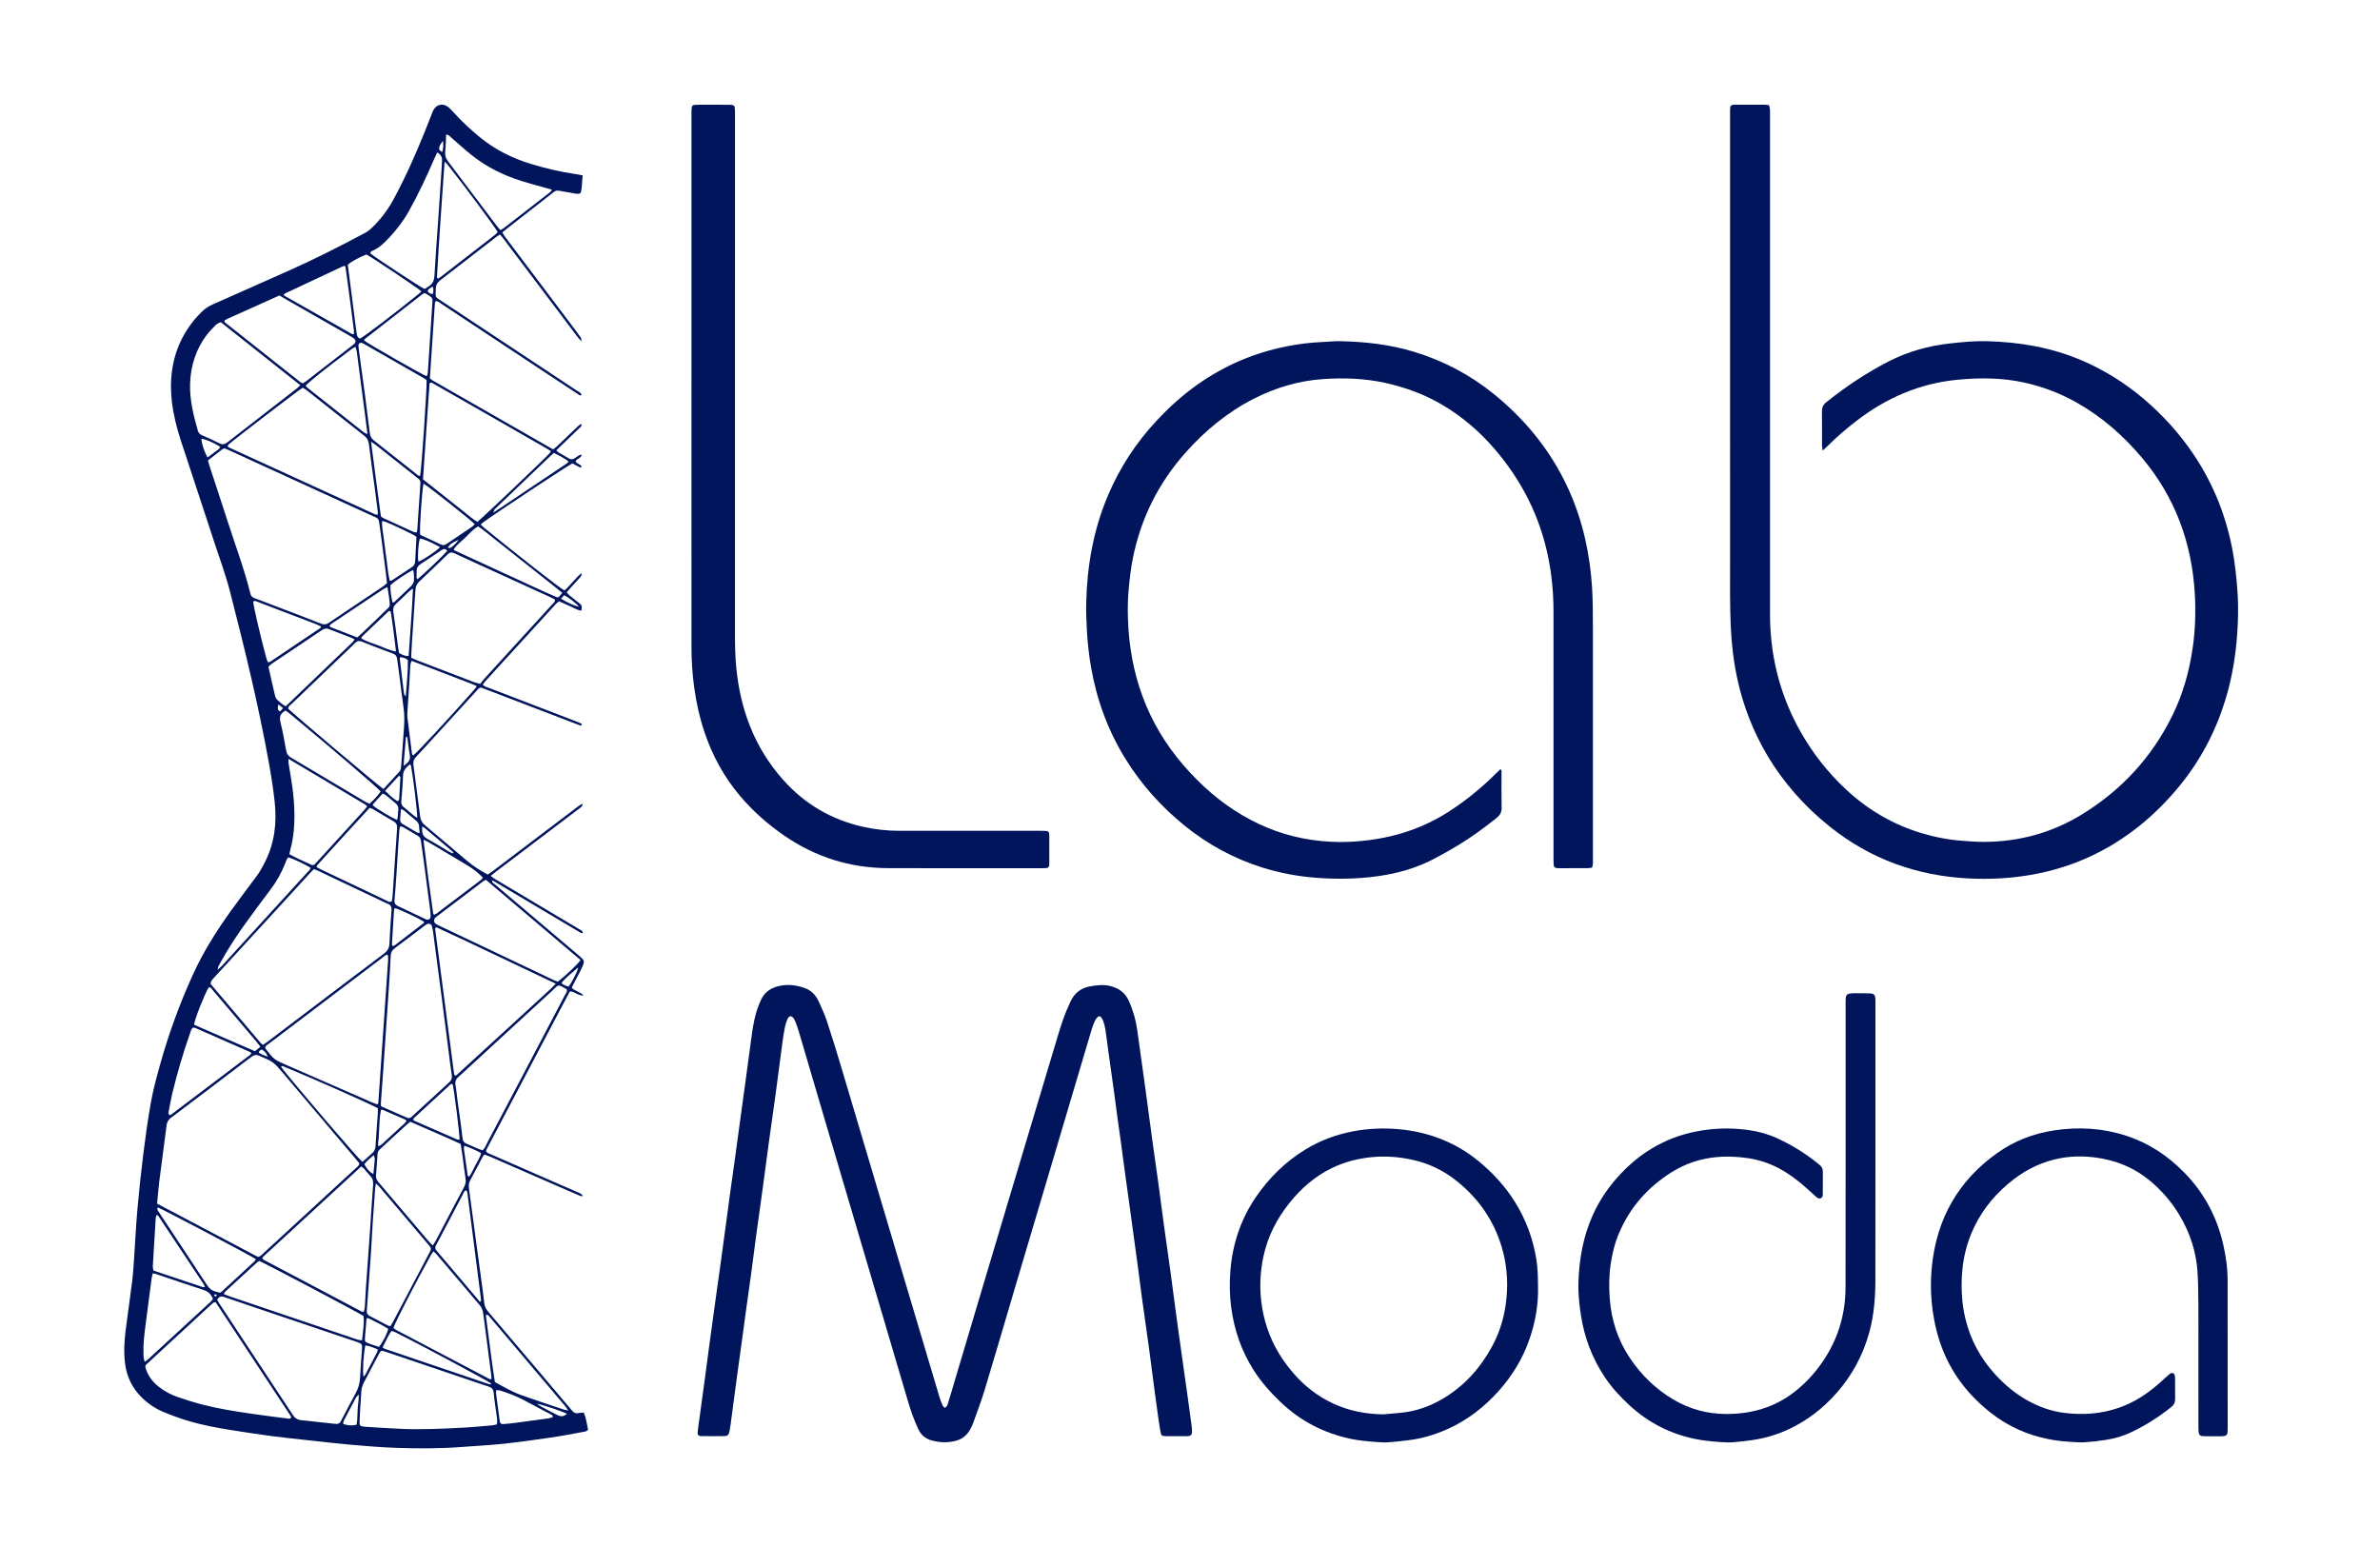
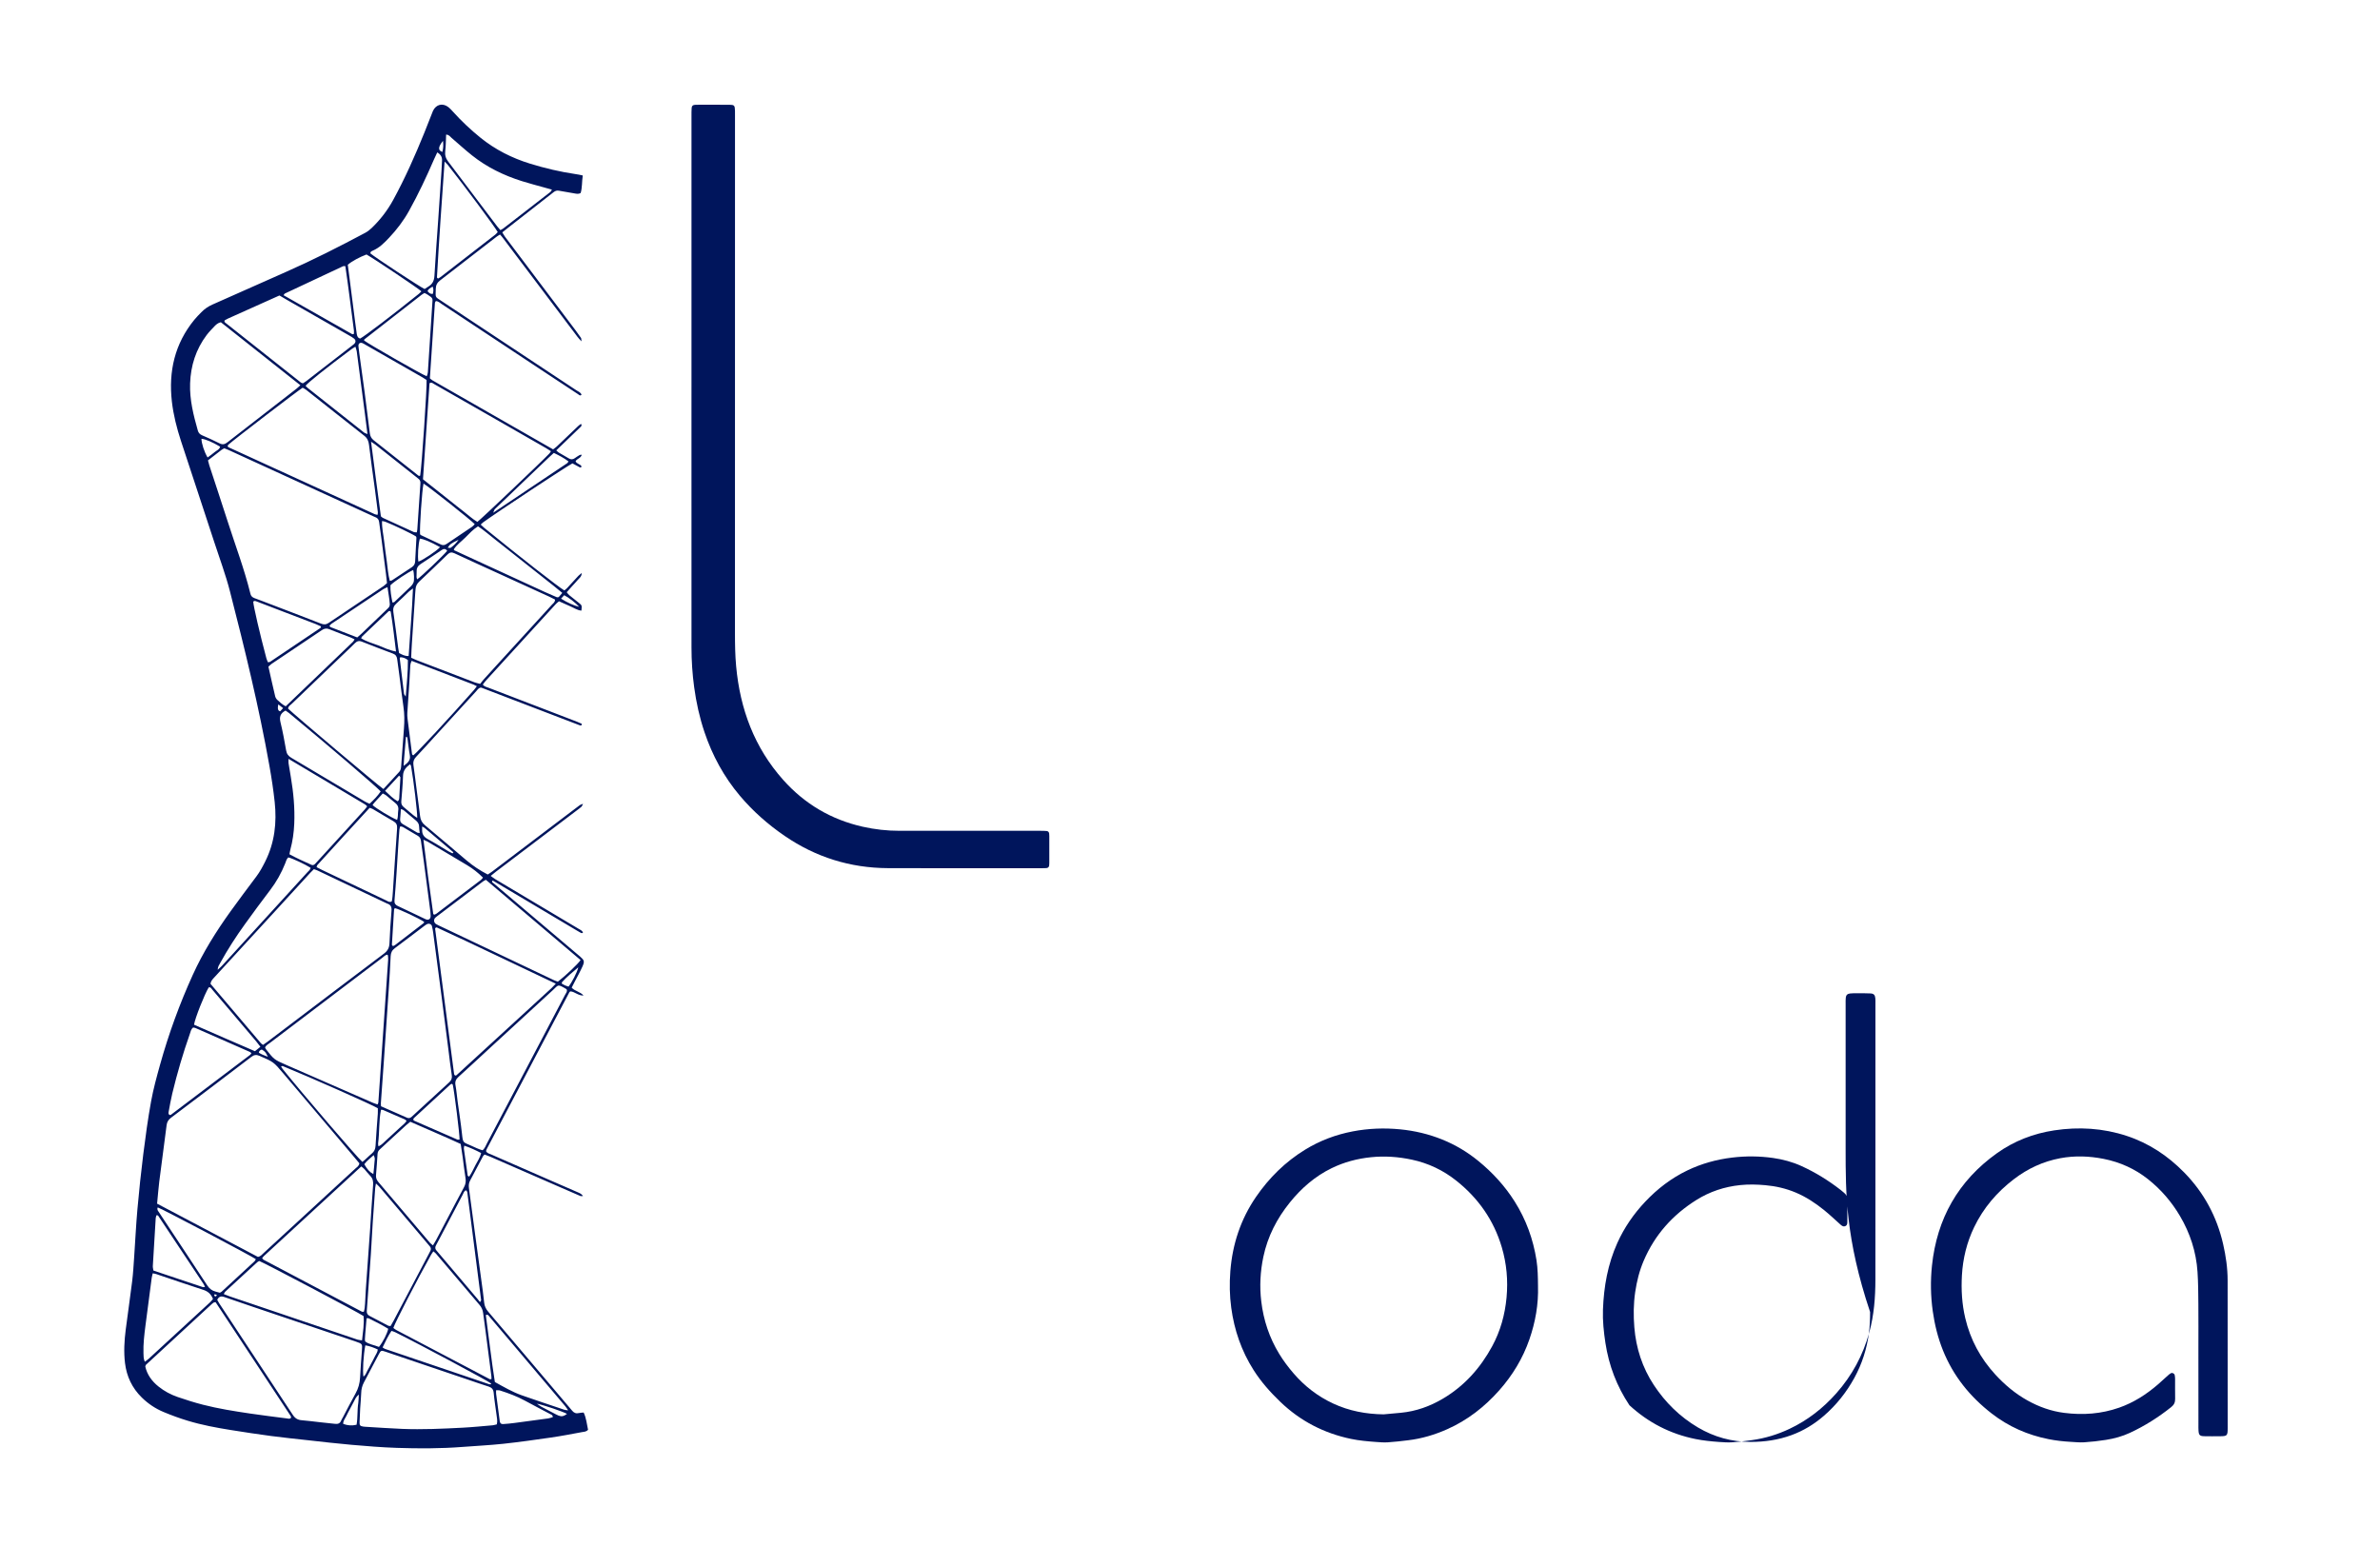
<svg xmlns="http://www.w3.org/2000/svg" version="1.1" id="Layer_1" x="0px" y="0px" width="137.186px" height="89.163px" viewBox="0 0 137.186 89.163" enable-background="new 0 0 137.186 89.163" xml:space="preserve">
  <g>
-     <path fill="#00155C" d="M105.058,25.97c-0.018-0.157-0.034-0.24-0.035-0.322c-0.002-0.642,0.005-1.284-0.004-1.926   c-0.003-0.228,0.067-0.39,0.251-0.538c1.131-0.905,2.328-1.706,3.621-2.364c1.113-0.567,2.295-0.892,3.533-1.027   c0.699-0.076,1.4-0.145,2.104-0.126c1.903,0.05,3.754,0.365,5.512,1.126c1.277,0.553,2.446,1.283,3.508,2.183   c1.117,0.948,2.094,2.023,2.909,3.242c1.155,1.728,1.897,3.62,2.258,5.666c0.112,0.633,0.178,1.268,0.233,1.908   c0.064,0.74,0.072,1.481,0.038,2.219c-0.068,1.483-0.283,2.943-0.725,4.368c-0.563,1.815-1.433,3.462-2.637,4.93   c-1.413,1.723-3.098,3.107-5.127,4.052c-1.101,0.513-2.253,0.864-3.452,1.07c-1.186,0.204-2.38,0.264-3.577,0.203   c-2.97-0.15-5.645-1.11-7.98-2.973c-1.472-1.174-2.704-2.56-3.658-4.187c-0.78-1.33-1.334-2.751-1.669-4.256   c-0.226-1.013-0.349-2.039-0.397-3.078c-0.059-1.271-0.04-2.542-0.041-3.813c-0.003-8.566-0.001-17.133-0.001-25.699   c0-0.136-0.002-0.272,0.007-0.407c0.008-0.122,0.064-0.172,0.19-0.183c0.061-0.005,0.123-0.003,0.185-0.003   c0.518,0,1.037-0.001,1.555,0.001c0.097,0,0.194,0.013,0.303,0.021c0.023,0.08,0.054,0.148,0.059,0.217   c0.009,0.135,0.004,0.271,0.004,0.407c0,9.393,0,18.787,0,28.18c0,0.296-0.003,0.593,0.004,0.889   c0.055,2.301,0.636,4.459,1.776,6.462c0.701,1.232,1.57,2.333,2.607,3.299c1.257,1.172,2.706,2.019,4.353,2.514   c0.781,0.235,1.581,0.386,2.396,0.444c0.393,0.028,0.788,0.059,1.182,0.058c2.007-0.005,3.884-0.504,5.601-1.546   c2.316-1.406,4.09-3.321,5.284-5.757c0.596-1.216,0.959-2.507,1.156-3.847c0.153-1.043,0.187-2.092,0.127-3.139   c-0.167-2.947-1.138-5.591-3.054-7.862c-1.076-1.275-2.313-2.36-3.773-3.181c-0.931-0.523-1.919-0.899-2.961-1.134   c-1.291-0.291-2.594-0.298-3.902-0.171c-2.174,0.21-4.094,1.047-5.814,2.372c-0.577,0.445-1.132,0.916-1.647,1.432   C105.282,25.774,105.198,25.844,105.058,25.97z" />
    <path fill="#00155C" d="M33.592,10.115c-0.057,0.361-0.027,0.696-0.121,1.007c-0.134,0.082-0.257,0.042-0.376,0.023   c-0.292-0.047-0.583-0.1-0.875-0.152c-0.116-0.021-0.209,0.004-0.306,0.081c-0.862,0.68-1.73,1.354-2.595,2.029   c-0.116,0.091-0.231,0.183-0.366,0.29c0.058,0.094,0.101,0.179,0.157,0.254c1.359,1.804,2.72,3.607,4.079,5.41   c0.104,0.138,0.205,0.278,0.301,0.421c0.02,0.03,0.013,0.079,0.029,0.198c-0.197-0.192-0.3-0.358-0.419-0.51   c-0.122-0.156-0.239-0.315-0.358-0.472c-0.119-0.158-0.238-0.315-0.356-0.473c-0.119-0.158-0.238-0.315-0.357-0.473   c-0.119-0.158-0.238-0.315-0.357-0.472c-0.119-0.158-0.237-0.316-0.356-0.473c-0.111-0.148-0.223-0.295-0.335-0.443   c-0.119-0.158-0.238-0.315-0.357-0.473c-0.119-0.158-0.238-0.315-0.357-0.473c-0.119-0.158-0.238-0.315-0.357-0.473   c-0.119-0.158-0.238-0.315-0.357-0.473c-0.119-0.158-0.237-0.316-0.356-0.473c-0.118-0.155-0.229-0.317-0.375-0.476   c-0.08,0.05-0.143,0.083-0.199,0.126c-1.084,0.838-2.164,1.68-3.251,2.514c-0.172,0.132-0.252,0.277-0.254,0.497   c-0.006,0.519-0.074,0.427,0.357,0.712c2.583,1.71,5.166,3.419,7.748,5.13c0.108,0.072,0.251,0.113,0.296,0.258   c-0.086,0.081-0.143,0.003-0.196-0.032c-0.568-0.371-1.134-0.747-1.7-1.121c-2.048-1.355-4.095-2.711-6.145-4.065   c-0.109-0.072-0.206-0.176-0.355-0.184c-0.021,0.038-0.051,0.068-0.054,0.1c-0.099,1.451-0.195,2.902-0.291,4.354   c0.062,0.048,0.106,0.092,0.158,0.121c2.312,1.324,4.624,2.646,6.945,3.974c0.079-0.061,0.15-0.108,0.211-0.166   c0.412-0.391,0.821-0.785,1.232-1.176c0.05-0.047,0.108-0.085,0.165-0.129c0.075,0.111-0.006,0.158-0.051,0.203   c-0.282,0.277-0.568,0.548-0.853,0.822c-0.168,0.162-0.336,0.323-0.522,0.502c0.062,0.055,0.099,0.101,0.147,0.129   c0.19,0.114,0.385,0.221,0.576,0.334c0.119,0.07,0.229,0.073,0.344-0.011c0.089-0.066,0.184-0.125,0.279-0.181   c0.027-0.016,0.065-0.011,0.124-0.019c-0.052,0.206-0.274,0.22-0.356,0.373c0.06,0.165,0.278,0.157,0.344,0.303   c-0.025,0.072-0.069,0.069-0.116,0.044c-0.14-0.075-0.28-0.151-0.409-0.221c-0.279,0.131-4.386,2.844-5.141,3.394   c-0.047,0.034-0.087,0.079-0.147,0.134c0.078,0.072,0.136,0.132,0.2,0.185c2.016,1.643,4.312,3.438,4.621,3.61   c0.049-0.04,0.109-0.081,0.157-0.133c0.219-0.235,0.433-0.474,0.652-0.708c0.046-0.049,0.103-0.086,0.196-0.163   c-0.01,0.221-0.149,0.299-0.236,0.404c-0.102,0.123-0.216,0.238-0.323,0.357c-0.099,0.109-0.196,0.22-0.309,0.347   c0.053,0.063,0.091,0.124,0.144,0.167c0.19,0.157,0.387,0.306,0.578,0.463c0.157,0.129,0.154,0.132,0.125,0.431   c-0.239-0.021-0.431-0.163-0.641-0.25c-0.215-0.09-0.426-0.189-0.65-0.289c-0.063,0.053-0.124,0.094-0.172,0.146   c-1.35,1.475-2.698,2.952-4.045,4.429c-0.064,0.07-0.117,0.15-0.178,0.229c0.098,0.119,0.225,0.138,0.336,0.181   c0.966,0.372,1.934,0.742,2.9,1.113c0.737,0.283,1.473,0.565,2.209,0.849c0.091,0.035,0.179,0.078,0.263,0.115   c0,0.11-0.053,0.111-0.12,0.085c-0.254-0.097-0.507-0.193-0.76-0.29c-1.612-0.617-3.224-1.234-4.835-1.851   c-0.034-0.013-0.069-0.023-0.099-0.033c-0.145,0.02-0.207,0.139-0.287,0.227c-0.801,0.873-1.6,1.748-2.399,2.623   c-0.35,0.383-0.695,0.77-1.052,1.145c-0.132,0.138-0.179,0.28-0.153,0.467c0.073,0.513,0.134,1.027,0.201,1.54   c0.06,0.465,0.127,0.929,0.181,1.395c0.025,0.22,0.105,0.39,0.281,0.536c0.806,0.671,1.603,1.354,2.403,2.033   c0.368,0.312,0.768,0.577,1.218,0.81c0.088-0.059,0.181-0.115,0.267-0.18c1.584-1.2,3.167-2.4,4.751-3.601   c0.098-0.075,0.195-0.152,0.296-0.223c0.036-0.025,0.082-0.034,0.179-0.071c-0.046,0.09-0.057,0.138-0.087,0.165   c-0.083,0.074-0.173,0.139-0.261,0.206c-1.554,1.178-3.109,2.355-4.663,3.533c-0.097,0.074-0.19,0.153-0.311,0.251   c0.1,0.073,0.173,0.134,0.253,0.182c0.911,0.544,1.823,1.087,2.735,1.629c0.689,0.41,1.379,0.819,2.067,1.231   c0.099,0.059,0.22,0.101,0.264,0.227c-0.027,0.016-0.036,0.025-0.048,0.028c-0.011,0.003-0.026,0.003-0.037-0.001   c-0.023-0.008-0.046-0.018-0.067-0.03c-0.064-0.037-0.128-0.074-0.192-0.112c-1.601-0.952-3.203-1.904-4.804-2.856   c-0.01-0.006-0.021-0.013-0.033-0.016c-0.012-0.004-0.024-0.004-0.044-0.008c-0.049,0.095,0.043,0.125,0.087,0.163   c0.554,0.473,1.111,0.941,1.667,1.412c1.083,0.917,2.166,1.835,3.249,2.752c0.019,0.016,0.038,0.031,0.057,0.048   c0.24,0.21,0.267,0.277,0.135,0.573c-0.131,0.292-0.29,0.572-0.436,0.857c-0.061,0.119-0.122,0.238-0.185,0.361   c0.186,0.211,0.481,0.224,0.684,0.454c-0.313,0.013-0.499-0.217-0.748-0.238c-0.013,0.005-0.025,0.009-0.035,0.015   c-0.01,0.006-0.023,0.013-0.028,0.023c-1.594,3.023-3.187,6.046-4.779,9.07c-0.016,0.031-0.021,0.068-0.031,0.101   c0.067,0.128,0.197,0.148,0.307,0.196c1.163,0.51,2.327,1.019,3.491,1.527c0.52,0.227,1.041,0.451,1.56,0.679   c0.086,0.038,0.164,0.092,0.232,0.185c-0.051,0-0.11,0.016-0.153-0.002c-0.375-0.159-0.747-0.323-1.12-0.486   c-1.356-0.592-2.712-1.185-4.069-1.776c-0.111-0.048-0.225-0.087-0.332-0.128c-0.043,0.046-0.074,0.068-0.091,0.099   c-0.249,0.468-0.495,0.938-0.745,1.406c-0.073,0.137-0.085,0.277-0.065,0.429c0.125,0.916,0.244,1.833,0.367,2.75   c0.111,0.831,0.226,1.662,0.338,2.493c0.061,0.452,0.128,0.904,0.173,1.357c0.021,0.209,0.102,0.371,0.235,0.527   c0.818,0.957,1.63,1.919,2.444,2.88c0.758,0.895,1.516,1.789,2.274,2.684c0.04,0.047,0.08,0.094,0.119,0.142   c0.103,0.126,0.229,0.177,0.393,0.135c0.082-0.021,0.169-0.02,0.269-0.03c0.156,0.32,0.18,0.664,0.254,0.992   c-0.098,0.121-0.233,0.114-0.346,0.136c-0.594,0.111-1.188,0.225-1.786,0.312c-0.915,0.133-1.832,0.262-2.751,0.361   c-0.785,0.084-1.574,0.121-2.362,0.182c-1.257,0.097-2.516,0.096-3.774,0.054c-0.875-0.029-1.749-0.101-2.621-0.177   c-0.823-0.071-1.644-0.169-2.466-0.259c-0.723-0.079-1.447-0.154-2.169-0.249c-0.77-0.102-1.538-0.219-2.305-0.342   c-0.841-0.134-1.678-0.29-2.494-0.537c-0.471-0.142-0.936-0.313-1.39-0.502c-0.47-0.195-0.891-0.476-1.257-0.835   c-0.56-0.548-0.877-1.215-0.97-1.989c-0.077-0.642-0.04-1.283,0.041-1.92c0.118-0.93,0.257-1.857,0.371-2.788   c0.057-0.465,0.084-0.934,0.116-1.402c0.064-0.923,0.107-1.848,0.189-2.769c0.094-1.057,0.205-2.112,0.337-3.164   c0.128-1.016,0.266-2.031,0.449-3.038c0.13-0.715,0.324-1.419,0.519-2.12c0.495-1.773,1.124-3.499,1.886-5.176   c0.59-1.298,1.343-2.499,2.172-3.654c0.49-0.681,0.995-1.352,1.498-2.023c0.201-0.268,0.356-0.56,0.506-0.859   c0.543-1.086,0.672-2.238,0.544-3.425c-0.075-0.698-0.181-1.395-0.304-2.087c-0.602-3.391-1.42-6.734-2.278-10.068   c-0.247-0.957-0.593-1.882-0.899-2.82c-0.634-1.947-1.284-3.889-1.921-5.836c-0.242-0.74-0.435-1.494-0.524-2.268   c-0.199-1.743,0.164-3.338,1.294-4.718c0.125-0.152,0.265-0.292,0.403-0.434c0.182-0.188,0.393-0.333,0.634-0.44   c1.411-0.623,2.818-1.254,4.229-1.877c1.559-0.688,3.078-1.457,4.58-2.259c0.139-0.074,0.269-0.175,0.383-0.285   c0.492-0.474,0.904-1.01,1.233-1.611c0.688-1.258,1.266-2.567,1.804-3.894c0.144-0.354,0.281-0.712,0.421-1.067   c0.023-0.057,0.042-0.116,0.068-0.172c0.176-0.376,0.557-0.473,0.885-0.22c0.097,0.075,0.181,0.168,0.263,0.259   c0.488,0.543,1.017,1.04,1.584,1.5c0.856,0.693,1.818,1.178,2.867,1.502c0.862,0.266,1.737,0.471,2.63,0.603   C33.306,10.049,33.424,10.08,33.592,10.115z M9.055,69.38c1.96,1.038,3.897,2.064,5.813,3.07c0.168-0.036,0.24-0.144,0.329-0.225   c0.528-0.483,1.053-0.969,1.58-1.454c1.235-1.136,2.47-2.272,3.703-3.41c0.088-0.081,0.208-0.14,0.235-0.306   c-0.098-0.118-0.207-0.251-0.318-0.382c-1.356-1.601-2.713-3.2-4.068-4.801c-0.563-0.666-0.564-0.662-1.369-1.011   c-0.183-0.08-0.314-0.062-0.472,0.059c-1.54,1.175-3.084,2.345-4.632,3.51c-0.151,0.114-0.229,0.24-0.252,0.426   c-0.138,1.089-0.287,2.176-0.425,3.265C9.13,68.522,9.1,68.928,9.055,69.38z M11.988,26.537c0.032,0.121,0.051,0.204,0.077,0.285   c0.352,1.078,0.712,2.153,1.058,3.233c0.44,1.373,0.953,2.722,1.3,4.124c0.003,0.012,0.006,0.024,0.006,0.024   c0.027,0.147,0.111,0.227,0.237,0.273c0.151,0.054,0.3,0.111,0.45,0.168c1.127,0.432,2.255,0.86,3.38,1.299   c0.166,0.065,0.295,0.066,0.447-0.037c1.052-0.711,2.109-1.414,3.163-2.122c0.07-0.047,0.128-0.11,0.201-0.174   c-0.021-0.188-0.039-0.371-0.062-0.554c-0.082-0.648-0.166-1.295-0.251-1.943c-0.045-0.342-0.096-0.683-0.141-1.025   c-0.018-0.135-0.083-0.229-0.212-0.276c-0.035-0.013-0.069-0.027-0.102-0.043c-2.778-1.272-5.555-2.544-8.333-3.816   c-0.089-0.041-0.18-0.074-0.277-0.113c-0.057,0.033-0.114,0.057-0.162,0.094C12.513,26.126,12.262,26.324,11.988,26.537z    M12.133,56.707c0.962,1.135,1.934,2.281,2.907,3.426c0.03,0.036,0.075,0.059,0.121,0.095c0.087-0.06,0.169-0.113,0.247-0.172   c0.296-0.222,0.59-0.447,0.885-0.67c1.946-1.475,3.89-2.952,5.841-4.42c0.208-0.156,0.303-0.332,0.315-0.585   c0.029-0.628,0.065-1.256,0.118-1.882c0.019-0.224-0.048-0.356-0.259-0.419c-0.012-0.003-0.022-0.011-0.033-0.016   c-1.324-0.63-2.649-1.259-3.974-1.888c-0.064-0.031-0.135-0.049-0.209-0.075c-0.079,0.08-0.15,0.146-0.216,0.218   c-0.625,0.682-1.248,1.366-1.873,2.047c-1.217,1.326-2.436,2.651-3.654,3.977C12.258,56.441,12.158,56.536,12.133,56.707z    M23.701,37.912c0.134,0.06,0.233,0.11,0.336,0.149c1.104,0.424,2.208,0.848,3.314,1.269c0.09,0.034,0.186,0.052,0.327,0.09   c0.063-0.081,0.127-0.172,0.201-0.254c0.239-0.266,0.481-0.53,0.722-0.794c1.074-1.175,2.148-2.349,3.22-3.525   c0.071-0.077,0.179-0.137,0.17-0.289c-0.102-0.052-0.209-0.11-0.319-0.16c-0.941-0.431-1.884-0.861-2.825-1.291   c-0.886-0.404-1.773-0.805-2.656-1.217c-0.163-0.076-0.27-0.052-0.393,0.068c-0.539,0.525-1.082,1.046-1.63,1.562   c-0.135,0.127-0.209,0.27-0.217,0.452c-0.003,0.074-0.014,0.147-0.018,0.221c-0.065,0.972-0.13,1.944-0.193,2.917   C23.722,37.367,23.714,37.625,23.701,37.912z M22.101,45.481c0.313-0.34,0.613-0.666,0.913-0.992   c0.089-0.097,0.102-0.216,0.111-0.343c0.048-0.714,0.1-1.427,0.158-2.141c0.035-0.432,0.035-0.86-0.031-1.291   c-0.089-0.585-0.152-1.174-0.228-1.76c-0.041-0.318-0.089-0.635-0.129-0.954c-0.02-0.161-0.084-0.267-0.249-0.328   c-0.601-0.222-1.198-0.455-1.795-0.689c-0.162-0.063-0.28-0.024-0.398,0.096c-0.208,0.211-0.425,0.412-0.639,0.617   c-0.998,0.956-1.997,1.911-2.993,2.869c-0.084,0.081-0.21,0.139-0.213,0.282C16.888,41.131,21.826,45.306,22.101,45.481z    M21.963,63.767c0.51,0.225,1.005,0.445,1.502,0.662c0.1,0.044,0.191,0.015,0.271-0.061c0.125-0.119,0.254-0.235,0.381-0.352   c0.59-0.543,1.179-1.088,1.773-1.627c0.132-0.119,0.178-0.242,0.15-0.423c-0.073-0.462-0.125-0.928-0.184-1.393   c-0.137-1.064-0.272-2.129-0.41-3.193c-0.156-1.199-0.314-2.397-0.473-3.595c-0.018-0.134-0.041-0.269-0.075-0.4   c-0.029-0.113-0.158-0.171-0.267-0.124c-0.056,0.024-0.107,0.06-0.156,0.097c-0.571,0.431-1.139,0.868-1.714,1.294   c-0.164,0.121-0.235,0.264-0.243,0.467c-0.026,0.616-0.066,1.232-0.106,1.847c-0.064,0.973-0.132,1.945-0.198,2.918   c-0.035,0.517-0.07,1.034-0.106,1.551c-0.05,0.714-0.103,1.428-0.153,2.141C21.95,63.625,21.958,63.674,21.963,63.767z    M31.758,26.009c-0.104-0.066-0.193-0.127-0.287-0.181c-1.113-0.639-2.226-1.277-3.34-1.915c-1.039-0.595-2.078-1.189-3.117-1.781   c-0.07-0.04-0.138-0.115-0.255-0.044c-0.125,1.831-0.251,3.675-0.378,5.539c0.263,0.208,0.524,0.414,0.784,0.621   c0.261,0.207,0.522,0.414,0.783,0.621c0.261,0.207,0.519,0.418,0.784,0.62c0.262,0.2,0.502,0.43,0.784,0.593   c0.223-0.164,3.657-3.425,4.145-3.936C31.696,26.113,31.717,26.07,31.758,26.009z M12.521,74.921   c0.038,0.067,0.075,0.144,0.121,0.214c1.414,2.141,2.83,4.279,4.239,6.424c0.129,0.197,0.282,0.287,0.51,0.305   c0.344,0.027,0.686,0.075,1.029,0.112c0.294,0.032,0.589,0.059,0.883,0.095c0.164,0.02,0.291-0.011,0.359-0.181   c0.027-0.068,0.069-0.131,0.104-0.196c0.242-0.458,0.475-0.921,0.728-1.372c0.161-0.287,0.244-0.587,0.261-0.914   c0.027-0.517,0.066-1.034,0.105-1.551c0.03-0.394,0.035-0.396-0.339-0.523c-1.412-0.478-2.824-0.954-4.236-1.431   c-1.12-0.379-2.241-0.756-3.359-1.142C12.738,74.697,12.617,74.734,12.521,74.921z M21.762,29.678   c0.008-0.058,0.025-0.105,0.019-0.15c-0.058-0.465-0.118-0.929-0.18-1.394c-0.111-0.831-0.234-1.661-0.331-2.493   c-0.026-0.226-0.098-0.388-0.279-0.529c-1.117-0.875-2.227-1.76-3.341-2.639c-0.065-0.051-0.142-0.087-0.205-0.124   c-0.224,0.128-3.945,2.981-4.274,3.275c-0.025,0.022-0.036,0.059-0.052,0.085c0.018,0.029,0.025,0.058,0.043,0.066   c2.813,1.289,5.628,2.577,8.442,3.864C21.649,29.659,21.7,29.663,21.762,29.678z M22.315,55.026   c-0.113,0.024-0.196,0.119-0.291,0.19c-1.102,0.833-2.202,1.667-3.303,2.501c-1.052,0.797-2.104,1.593-3.154,2.391   c-0.105,0.079-0.233,0.139-0.288,0.271c0.022,0.043,0.035,0.078,0.057,0.106c0.463,0.59,0.462,0.592,1.175,0.904   c1.659,0.726,3.319,1.451,4.979,2.175c0.087,0.038,0.179,0.064,0.274,0.098c0.021-0.052,0.043-0.085,0.045-0.119   c0.19-2.742,0.379-5.485,0.565-8.228c0.006-0.085-0.008-0.17-0.015-0.256C22.358,55.06,22.341,55.046,22.315,55.026z    M32.037,56.701c-2.324-1.093-4.582-2.196-6.866-3.244c-0.015-0.007-0.043,0.014-0.065,0.022c-0.008,0.022-0.026,0.046-0.026,0.046   c0.365,2.808,0.729,5.594,1.094,8.381c0.003,0.022,0.019,0.044,0.032,0.064c0.006,0.01,0.019,0.016,0.028,0.023   c0.024-0.003,0.056,0.004,0.07-0.009c1.828-1.674,3.656-3.349,5.482-5.025C31.858,56.893,31.922,56.821,32.037,56.701z    M12.429,75.061c-0.068,0.006-0.082,0.003-0.091,0.009c-0.041,0.027-0.083,0.053-0.119,0.086c-1.27,1.171-2.54,2.343-3.809,3.515   c-0.008,0.008-0.012,0.022-0.016,0.033c-0.004,0.011-0.007,0.023-0.019,0.064c0.104,0.467,0.379,0.849,0.767,1.157   c0.331,0.264,0.702,0.463,1.1,0.6c0.478,0.164,0.961,0.317,1.45,0.443c0.897,0.23,1.811,0.375,2.727,0.51   c0.708,0.104,1.418,0.192,2.127,0.283c0.078,0.01,0.17,0.049,0.235-0.051c-0.01-0.034-0.013-0.073-0.032-0.101   C15.309,79.425,13.869,77.243,12.429,75.061z M20.969,75.616c0.053-0.156,0.063-0.315,0.073-0.473   c0.016-0.271,0.025-0.542,0.044-0.813c0.082-1.169,0.168-2.337,0.249-3.506c0.058-0.837,0.104-1.674,0.17-2.51   c0.017-0.213-0.014-0.385-0.167-0.539c-0.121-0.122-0.223-0.263-0.339-0.392c-0.046-0.051-0.105-0.09-0.175-0.148   c-1.885,1.734-3.754,3.454-5.622,5.174c-0.034,0.032-0.059,0.074-0.092,0.115c0.033,0.037,0.051,0.073,0.079,0.088   c1.885,0.998,3.771,1.994,5.658,2.988C20.874,75.617,20.914,75.61,20.969,75.616z M28.638,82.102   c0.049-0.203,0.003-0.384-0.02-0.565c-0.054-0.415-0.123-0.829-0.161-1.246c-0.018-0.205-0.105-0.308-0.294-0.368   c-0.422-0.134-0.84-0.281-1.26-0.423c-1.563-0.529-3.126-1.059-4.688-1.588c-0.24-0.081-0.261-0.076-0.378,0.143   c-0.29,0.544-0.576,1.09-0.863,1.635c-0.099,0.188-0.149,0.387-0.154,0.602c-0.008,0.295-0.041,0.59-0.059,0.885   c-0.016,0.271-0.029,0.542-0.036,0.813c-0.005,0.17,0.038,0.212,0.21,0.239c0.037,0.006,0.074,0.008,0.11,0.011   c0.714,0.042,1.427,0.095,2.141,0.123c1.159,0.046,2.318-0.009,3.475-0.069c0.578-0.03,1.155-0.089,1.733-0.138   C28.476,82.148,28.557,82.12,28.638,82.102z M17.314,22.206c-1.554-1.231-3.068-2.431-4.583-3.631   c-0.06,0.021-0.11,0.03-0.15,0.055c-0.063,0.038-0.126,0.08-0.176,0.133c-0.168,0.179-0.345,0.354-0.493,0.549   c-0.62,0.824-0.918,1.763-0.954,2.787c-0.033,0.937,0.193,1.833,0.447,2.724c0.036,0.127,0.114,0.21,0.236,0.264   c0.338,0.149,0.678,0.295,1.006,0.464c0.184,0.095,0.311,0.063,0.466-0.058c1.321-1.031,2.648-2.055,3.972-3.083   C17.152,22.358,17.211,22.298,17.314,22.206z M26.555,65.94c-0.954-0.445-1.932-0.847-2.905-1.281   c-0.087,0.07-0.165,0.128-0.236,0.193c-0.383,0.349-0.763,0.701-1.145,1.052c-0.127,0.117-0.252,0.236-0.38,0.352   c-0.076,0.07-0.12,0.15-0.127,0.257c-0.026,0.406-0.052,0.812-0.088,1.218c-0.014,0.16,0.034,0.283,0.137,0.404   c0.992,1.165,1.979,2.333,2.97,3.499c0.044,0.051,0.103,0.089,0.176,0.151c0.071-0.12,0.13-0.211,0.181-0.307   c0.391-0.742,0.78-1.484,1.171-2.226c0.144-0.273,0.286-0.546,0.435-0.816c0.093-0.169,0.122-0.337,0.089-0.532   c-0.068-0.401-0.108-0.806-0.164-1.209C26.635,66.45,26.595,66.207,26.555,65.94z M27.82,66.304   c0.131-0.117,0.182-0.273,0.255-0.412c0.898-1.702,1.792-3.405,2.688-5.108c0.603-1.146,1.207-2.292,1.807-3.439   c0.049-0.094,0.134-0.181,0.103-0.295c-0.014-0.02-0.019-0.034-0.029-0.039c-0.523-0.307-0.439-0.248-0.781,0.065   c-1.201,1.1-2.398,2.204-3.597,3.307c-0.608,0.56-1.213,1.124-1.826,1.678c-0.151,0.136-0.225,0.271-0.186,0.483   c0.058,0.315,0.082,0.635,0.125,0.953c0.082,0.611,0.181,1.22,0.247,1.833c0.063,0.584,0.057,0.492,0.541,0.712   C27.379,66.138,27.587,66.242,27.82,66.304z M22.673,76.544c0.053,0.038,0.107,0.088,0.17,0.121c1.799,0.948,3.6,1.894,5.401,2.839   c0.016,0.008,0.045-0.009,0.089-0.02c-0.003-0.054-0.004-0.113-0.011-0.171c-0.113-0.88-0.226-1.76-0.341-2.64   c-0.043-0.33-0.09-0.66-0.133-0.99c-0.023-0.175-0.087-0.326-0.206-0.464c-0.841-0.984-1.677-1.974-2.515-2.961   c-0.037-0.043-0.087-0.076-0.148-0.128c-0.053,0.078-0.097,0.135-0.132,0.198C24.021,73.811,22.787,76.201,22.673,76.544z    M28.008,50.714c-0.073,0.04-0.119,0.058-0.157,0.086c-0.885,0.669-1.769,1.34-2.653,2.01c-0.039,0.03-0.08,0.059-0.114,0.094   c-0.097,0.104-0.078,0.276,0.043,0.354c0.083,0.053,0.174,0.093,0.263,0.135c2.181,1.036,4.362,2.072,6.543,3.107   c0.075,0.036,0.156,0.059,0.223,0.084c0.422-0.32,1.159-1.018,1.31-1.245C31.659,53.803,29.844,52.268,28.008,50.714z    M17.458,22.095c0.066-0.043,0.14-0.084,0.207-0.136c0.868-0.671,1.735-1.344,2.602-2.016c0.049-0.038,0.1-0.073,0.144-0.115   c0.107-0.102,0.107-0.224-0.01-0.317c-0.086-0.069-0.184-0.123-0.28-0.178c-1.187-0.68-2.376-1.358-3.563-2.037   c-0.148-0.085-0.294-0.173-0.451-0.265c-0.989,0.443-1.967,0.881-2.945,1.321c-0.067,0.03-0.131,0.067-0.196,0.102   c-0.01,0.005-0.018,0.017-0.023,0.028c-0.005,0.01-0.005,0.023-0.007,0.034c0.009,0.022,0.011,0.053,0.027,0.065   c1.459,1.157,2.918,2.312,4.379,3.467C17.37,22.069,17.41,22.076,17.458,22.095z M24.589,21.903   c-0.085-0.055-0.155-0.104-0.229-0.147c-1.101-0.63-2.202-1.26-3.303-1.889c-0.053-0.031-0.106-0.064-0.162-0.088   c-0.137-0.058-0.25,0.023-0.234,0.176c0.028,0.269,0.066,0.537,0.103,0.806c0.083,0.61,0.171,1.219,0.251,1.83   c0.104,0.793,0.204,1.587,0.302,2.381c0.021,0.169,0.087,0.299,0.223,0.406c0.842,0.662,1.681,1.33,2.522,1.994   c0.044,0.035,0.089,0.09,0.158,0.043C24.301,27.005,24.622,22.277,24.589,21.903z M21.67,68.216   c-0.023,0.135-0.038,0.193-0.043,0.252c-0.048,0.652-0.097,1.303-0.139,1.955c-0.041,0.627-0.07,1.255-0.112,1.882   c-0.073,1.082-0.151,2.164-0.233,3.246c-0.011,0.144,0.035,0.235,0.159,0.299c0.361,0.188,0.719,0.38,1.08,0.567   c0.03,0.015,0.07,0.01,0.131,0.018c0.058-0.101,0.121-0.204,0.177-0.31c0.667-1.265,1.333-2.53,1.999-3.795   c0.04-0.076,0.081-0.153,0.119-0.23c0.043-0.085,0.038-0.167-0.02-0.243c-0.03-0.039-0.063-0.076-0.095-0.114   c-0.94-1.11-1.881-2.22-2.822-3.33C21.826,68.361,21.771,68.315,21.67,68.216z M14.946,72.686   c-0.034,0.019-0.082,0.036-0.117,0.068c-0.618,0.566-1.236,1.134-1.851,1.704c-0.031,0.029-0.045,0.076-0.079,0.135   c0.135,0.052,0.247,0.099,0.362,0.138c1.155,0.392,2.31,0.781,3.464,1.172c1.295,0.439,2.589,0.879,3.885,1.315   c0.075,0.025,0.16,0.025,0.259,0.04c0.053-0.488,0.131-0.947,0.087-1.4C20.667,75.657,15.247,72.797,14.946,72.686z M16.631,43.741   c0,0.135-0.008,0.194,0.001,0.251c0.042,0.268,0.088,0.535,0.133,0.802c0.15,0.89,0.235,1.783,0.196,2.687   c-0.022,0.507-0.092,1.006-0.225,1.496c-0.022,0.081-0.032,0.164-0.051,0.264c0.421,0.232,0.849,0.417,1.273,0.611   c0.073,0.033,0.145,0.004,0.201-0.053c0.043-0.044,0.085-0.089,0.126-0.135c0.906-0.992,1.813-1.984,2.718-2.978   c0.057-0.062,0.105-0.132,0.163-0.206c-0.046-0.043-0.077-0.083-0.117-0.107C19.601,45.509,18.152,44.646,16.631,43.741z    M22.582,51.96c0.041-0.184,0.053-0.392,0.066-0.599c0.08-1.204,0.153-2.408,0.241-3.612c0.015-0.204-0.049-0.321-0.22-0.418   c-0.396-0.225-0.784-0.464-1.177-0.695c-0.051-0.03-0.11-0.044-0.185-0.072c-1.016,1.099-2.016,2.201-3.018,3.302   c-0.022,0.024-0.023,0.066-0.04,0.117c0.11,0.057,0.217,0.116,0.327,0.168c0.778,0.371,1.556,0.74,2.334,1.11   c0.456,0.217,0.91,0.436,1.367,0.65C22.363,51.952,22.445,52.027,22.582,51.96z M25.204,8.784   c-0.065,0.139-0.124,0.259-0.177,0.381c-0.441,1.019-0.911,2.023-1.452,2.994c-0.314,0.564-0.701,1.073-1.143,1.541   c-0.28,0.297-0.565,0.587-0.951,0.751c-0.062,0.026-0.14,0.059-0.132,0.154c0.28,0.239,2.856,1.934,3.125,2.054   c0.063-0.041,0.132-0.09,0.205-0.132c0.244-0.142,0.347-0.343,0.363-0.634c0.058-1.071,0.144-2.14,0.217-3.21   c0.064-0.935,0.126-1.87,0.188-2.805c0.014-0.209,0.023-0.419,0.033-0.628C25.489,9.047,25.4,8.902,25.204,8.784z M25.715,7.758   c-0.016,0.327-0.013,0.636-0.05,0.94c-0.03,0.239,0.025,0.425,0.17,0.616c0.949,1.246,1.89,2.498,2.834,3.748   c0.051,0.067,0.11,0.128,0.175,0.203c0.063-0.036,0.119-0.061,0.166-0.096c0.908-0.701,1.814-1.403,2.72-2.108   c0.032-0.025,0.046-0.072,0.084-0.132c-0.16-0.044-0.289-0.079-0.418-0.115c-0.439-0.124-0.881-0.237-1.315-0.374   c-1.044-0.329-2.017-0.801-2.876-1.486c-0.405-0.322-0.787-0.673-1.18-1.01C25.943,7.873,25.886,7.767,25.715,7.758z M25.627,9.312   c-0.162,2.285-0.319,4.482-0.441,6.681c-0.001,0.015,0.029,0.032,0.06,0.064c0.046-0.027,0.1-0.051,0.146-0.086   c1.053-0.814,2.105-1.629,3.155-2.446c0.055-0.043,0.098-0.102,0.143-0.149c-0.168-0.306-1.971-2.728-2.875-3.867   C25.779,9.463,25.734,9.424,25.627,9.312z M23.727,38.091c-0.093,0.187-0.08,0.336-0.089,0.481   c-0.017,0.271-0.028,0.542-0.045,0.813c-0.037,0.566-0.079,1.132-0.114,1.698c-0.007,0.11-0.002,0.223,0.011,0.332   c0.081,0.661,0.166,1.321,0.251,1.981c0.007,0.056,0.005,0.126,0.086,0.14c0.235-0.175,2.082-2.164,3.494-3.764   c0.054-0.061,0.099-0.131,0.165-0.219c-0.077-0.038-0.127-0.068-0.181-0.089C26.121,39.009,24.937,38.555,23.727,38.091z    M20.76,19.515c0.26-0.136,1.862-1.355,3.377-2.573c0.055-0.044,0.102-0.099,0.153-0.15c-0.204-0.189-2.71-1.867-3.166-2.123   c-0.395,0.147-0.855,0.397-1.077,0.592c0.034,0.265,0.071,0.545,0.107,0.825c0.105,0.818,0.209,1.636,0.314,2.454   c0.03,0.232,0.064,0.464,0.094,0.696C20.581,19.365,20.618,19.478,20.76,19.515z M20.889,66.974   c0.189-0.145,0.354-0.329,0.542-0.483c0.144-0.118,0.206-0.255,0.216-0.445c0.033-0.616,0.087-1.23,0.13-1.846   c0.008-0.109,0.001-0.219,0.001-0.319c-0.295-0.187-3.813-1.749-5.388-2.392c-0.051-0.021-0.104-0.072-0.189-0.017   c0.031,0.05,0.056,0.102,0.092,0.146C17.43,63.031,20.616,66.748,20.889,66.974z M11.133,59.228   c-0.129,0.098-0.145,0.24-0.189,0.364c-0.398,1.128-0.732,2.275-1.013,3.437c-0.084,0.347-0.143,0.7-0.209,1.051   c-0.013,0.069-0.026,0.147,0.057,0.191c0.025-0.004,0.055,0,0.071-0.012c1.524-1.151,3.048-2.303,4.57-3.457   c0.028-0.021,0.044-0.057,0.07-0.092c-0.029-0.027-0.05-0.059-0.079-0.072c-1.048-0.462-2.096-0.923-3.145-1.382   C11.224,59.237,11.174,59.236,11.133,59.228z M8.345,78.493c0.099-0.074,0.169-0.119,0.23-0.175   c1.181-1.085,2.362-2.172,3.541-3.259c0.061-0.056,0.11-0.126,0.161-0.185c-0.109-0.272-0.28-0.435-0.551-0.523   c-0.914-0.295-1.823-0.61-2.734-0.916c-0.054-0.018-0.113-0.023-0.188-0.038c-0.024,0.105-0.049,0.186-0.06,0.268   c-0.122,0.917-0.242,1.834-0.36,2.751c-0.068,0.526-0.131,1.053-0.114,1.586C8.275,78.148,8.266,78.297,8.345,78.493z    M9.093,69.597c-0.058,0.125,0.01,0.189,0.056,0.259c0.932,1.41,1.868,2.818,2.795,4.232c0.123,0.188,0.273,0.311,0.488,0.362   c0.083,0.019,0.164,0.044,0.239,0.064c0.044-0.025,0.081-0.038,0.107-0.062c0.636-0.585,1.27-1.171,1.903-1.759   c0.031-0.029,0.044-0.078,0.065-0.116C14.448,72.371,9.373,69.695,9.093,69.597z M16.46,40.957   c-0.311,0.165-0.365,0.374-0.293,0.671c0.131,0.539,0.232,1.086,0.327,1.632c0.035,0.204,0.134,0.324,0.308,0.426   c1.413,0.834,2.821,1.677,4.232,2.515c0.082,0.049,0.173,0.084,0.267,0.129c0.246-0.226,0.466-0.45,0.642-0.712   c-0.244-0.273-3.089-2.705-5.272-4.509C16.606,41.056,16.534,41.01,16.46,40.957z M24.597,21.689c0.08-0.166,0.07-0.316,0.08-0.46   c0.081-1.231,0.157-2.462,0.239-3.693c0.024-0.355,0.061-0.336-0.285-0.563c-0.05-0.033-0.107-0.055-0.167-0.085   c-0.059,0.037-0.113,0.066-0.161,0.103c-1.1,0.856-2.2,1.713-3.299,2.57c-0.009,0.007-0.014,0.021-0.017,0.033   c-0.002,0.011,0.001,0.023,0.002,0.034C21.23,19.821,24.284,21.57,24.597,21.689z M16.469,40.713   c1.303-1.25,2.592-2.486,3.879-3.722c0.033-0.032,0.052-0.079,0.09-0.137c-0.102-0.048-0.185-0.095-0.274-0.129   c-0.39-0.152-0.785-0.292-1.171-0.452c-0.168-0.07-0.299-0.048-0.446,0.052c-0.959,0.649-1.924,1.29-2.885,1.936   c-0.069,0.046-0.125,0.11-0.19,0.167c0.131,0.579,0.255,1.144,0.389,1.706c0.019,0.079,0.07,0.162,0.131,0.216   C16.128,40.471,16.259,40.602,16.469,40.713z M21.388,25.46c0.194,1.5,0.377,2.912,0.567,4.302   c0.055,0.043,0.081,0.073,0.113,0.088c0.592,0.273,1.185,0.546,1.779,0.815c0.049,0.022,0.112,0.014,0.176,0.021   c0.014-0.071,0.028-0.118,0.031-0.166c0.058-0.848,0.115-1.695,0.172-2.543c0.002-0.037,0.002-0.074,0.007-0.111   c0.015-0.123-0.033-0.215-0.131-0.285c-0.04-0.029-0.077-0.062-0.116-0.092c-0.782-0.62-1.564-1.24-2.346-1.859   C21.584,25.586,21.523,25.551,21.388,25.46z M32.749,81.294c-0.079-0.114-0.119-0.183-0.171-0.244   c-0.956-1.13-1.913-2.259-2.869-3.388c-0.502-0.593-1.003-1.187-1.507-1.779c-0.043-0.051-0.077-0.134-0.199-0.081   c0.177,1.283,0.318,2.579,0.521,3.859c0.518,0.285,1.008,0.574,1.544,0.763c0.813,0.286,1.631,0.557,2.448,0.832   C32.572,81.275,32.632,81.276,32.749,81.294z M20.487,19.984c-0.096,0.06-0.169,0.099-0.235,0.148   c-1.5,1.122-2.452,1.881-2.638,2.105c0.039,0.04,0.076,0.088,0.122,0.124c1.082,0.859,2.166,1.717,3.25,2.573   c0.042,0.033,0.101,0.046,0.195,0.086c-0.195-1.621-0.422-3.193-0.618-4.769C20.552,20.172,20.518,20.094,20.487,19.984z    M16.343,17.016c1.327,0.754,2.644,1.502,3.963,2.248c0.015,0.009,0.045-0.007,0.094-0.017c0-0.065,0.008-0.137-0.001-0.207   c-0.163-1.231-0.311-2.464-0.493-3.698c-0.057,0-0.099-0.012-0.128,0.002c-1.117,0.521-2.233,1.045-3.348,1.571   C16.4,16.927,16.383,16.967,16.343,17.016z M23.068,47.633c-0.019,0.073-0.041,0.13-0.046,0.187   c-0.019,0.208-0.033,0.417-0.047,0.626c-0.041,0.639-0.078,1.277-0.12,1.916c-0.035,0.516-0.071,1.031-0.116,1.546   c-0.014,0.163,0.054,0.251,0.192,0.316c0.534,0.251,1.065,0.51,1.6,0.76c0.166,0.078,0.297-0.009,0.293-0.197   c-0.004-0.159-0.026-0.319-0.047-0.477c-0.114-0.878-0.228-1.756-0.345-2.634c-0.054-0.402-0.116-0.804-0.168-1.206   c-0.017-0.131-0.065-0.228-0.186-0.296c-0.289-0.164-0.571-0.34-0.858-0.507C23.181,47.644,23.129,47.646,23.068,47.633z    M27.669,75.057c0.043-0.083,0.065-0.104,0.065-0.104c-0.266-2.086-0.531-4.153-0.797-6.22c-0.004-0.034-0.028-0.066-0.045-0.098   c-0.005-0.009-0.019-0.013-0.036-0.024c-0.114,0.045-0.139,0.164-0.188,0.257c-0.422,0.796-0.84,1.594-1.259,2.391   c-0.092,0.175-0.183,0.35-0.278,0.523c-0.061,0.111-0.056,0.211,0.032,0.304c0.025,0.027,0.048,0.056,0.072,0.085   c0.766,0.904,1.532,1.808,2.298,2.712C27.572,74.928,27.608,74.978,27.669,75.057z M32.412,34.176   c-0.326-0.281-0.65-0.524-0.965-0.777c-0.327-0.262-0.657-0.52-0.985-0.78c-0.319-0.252-0.638-0.504-0.956-0.757   c-0.328-0.26-0.654-0.523-0.986-0.78c-0.319-0.247-0.62-0.519-0.967-0.744c-0.285,0.179-0.502,0.416-0.725,0.641   c-0.228,0.23-0.504,0.417-0.675,0.693c0.023,0.032,0.028,0.047,0.037,0.051c1.744,0.803,3.487,1.606,5.232,2.408   c0.223,0.103,0.45,0.198,0.676,0.295c0.01,0.005,0.024,0.003,0.036,0.002c0.012,0,0.024-0.003,0.07-0.009   C32.256,34.358,32.325,34.278,32.412,34.176z M24.407,48.403c0.093,0.74,0.174,1.409,0.262,2.077   c0.097,0.731,0.2,1.462,0.302,2.192c0.002,0.011,0.008,0.025,0.017,0.032c0.009,0.007,0.023,0.008,0.056,0.017   c0.028-0.014,0.075-0.028,0.112-0.056c0.854-0.645,1.708-1.292,2.56-1.94c0.045-0.034,0.077-0.085,0.124-0.138   c-0.288-0.288-0.588-0.521-0.914-0.717c-0.759-0.457-1.521-0.908-2.283-1.36C24.592,48.481,24.536,48.461,24.407,48.403z    M15.443,38.174c0.055-0.011,0.097-0.007,0.124-0.025c0.971-0.651,1.941-1.303,2.909-1.957c0.015-0.01,0.014-0.044,0.026-0.086   c-0.095-0.042-0.191-0.091-0.291-0.13c-0.689-0.265-1.378-0.527-2.068-0.79c-0.448-0.171-0.895-0.344-1.343-0.514   c-0.066-0.025-0.138-0.06-0.203,0.007c0.007,0.239,0.383,1.865,0.757,3.263C15.375,38.02,15.412,38.094,15.443,38.174z    M24.412,27.874c-0.087,0.383-0.232,2.55-0.2,2.921c0.018,0.018,0.032,0.042,0.053,0.052c0.389,0.184,0.778,0.368,1.168,0.548   c0.11,0.051,0.212,0.024,0.312-0.044c0.489-0.331,0.981-0.658,1.469-0.99c0.058-0.039,0.101-0.099,0.15-0.149   C27.144,29.975,24.71,28.046,24.412,27.874z M16.621,49.421c-0.108,0.088-0.134,0.227-0.183,0.35   c-0.22,0.552-0.507,1.064-0.869,1.538c-0.494,0.646-0.974,1.302-1.45,1.961c-0.52,0.719-1,1.465-1.428,2.242   c-0.057,0.103-0.133,0.202-0.144,0.387c0.106-0.097,0.179-0.154,0.24-0.221c0.658-0.717,1.313-1.436,1.97-2.155   c0.989-1.082,1.978-2.164,2.965-3.247c0.07-0.077,0.169-0.14,0.179-0.256C17.595,49.824,16.881,49.489,16.621,49.421z    M11.185,59.065c1.18,0.514,2.337,1.028,3.51,1.528c0.109-0.088,0.202-0.163,0.315-0.255c-0.09-0.117-0.161-0.215-0.239-0.307   c-0.326-0.387-0.654-0.772-0.981-1.158c-0.519-0.612-1.036-1.224-1.557-1.834c-0.052-0.061-0.091-0.155-0.202-0.124   C11.789,57.311,11.236,58.701,11.185,59.065z M11.816,74.181c-0.034-0.069-0.054-0.126-0.086-0.174   c-0.872-1.314-1.744-2.628-2.619-3.94c-0.009-0.014-0.043-0.012-0.088-0.023c-0.016,0.055-0.043,0.11-0.047,0.166   c-0.058,0.922-0.115,1.845-0.167,2.767c-0.005,0.082,0.021,0.165,0.034,0.259c0.957,0.321,1.901,0.638,2.847,0.953   C11.72,74.199,11.758,74.185,11.816,74.181z M22.021,30.033c-0.013,0.402,0.078,0.774,0.12,1.15   c0.044,0.392,0.101,0.783,0.154,1.174c0.05,0.373,0.074,0.751,0.174,1.125c0.057-0.014,0.098-0.013,0.126-0.031   c0.381-0.251,0.76-0.506,1.142-0.756c0.124-0.081,0.186-0.19,0.193-0.337c0.023-0.456,0.05-0.911,0.074-1.367   c0,0-0.015-0.046-0.024-0.069c-0.206-0.141-1.239-0.638-1.764-0.845C22.162,30.054,22.1,30.05,22.021,30.033z M23.817,64.544   c0.03,0.028,0.045,0.051,0.066,0.06c0.824,0.361,1.649,0.722,2.475,1.08c0.038,0.016,0.088,0.002,0.132,0.002   c0.011-0.269-0.297-2.745-0.392-3.165c-0.004-0.018-0.033-0.031-0.055-0.05c-0.03,0.016-0.068,0.026-0.093,0.05   c-0.7,0.643-1.398,1.288-2.096,1.933C23.838,64.468,23.836,64.497,23.817,64.544z M20.593,36.743   c0.092-0.082,0.168-0.144,0.238-0.211c0.471-0.451,0.942-0.903,1.413-1.355c0.044-0.043,0.089-0.085,0.133-0.128   c0.065-0.064,0.097-0.14,0.091-0.232c-0.02-0.316-0.084-0.625-0.132-0.973c-0.103,0.05-0.182,0.076-0.249,0.121   c-0.994,0.661-1.987,1.324-2.979,1.989c-0.046,0.031-0.08,0.079-0.117,0.117c0.031,0.04,0.042,0.069,0.061,0.076   C19.555,36.342,20.059,36.536,20.593,36.743z M22.564,76.714c-0.202,0.307-0.355,0.624-0.512,0.953   c0.057,0.035,0.094,0.069,0.138,0.084c2.003,0.681,4.006,1.36,6.009,2.037c0.031,0.01,0.069,0.001,0.102,0.001   c0.003-0.023,0.011-0.041,0.006-0.045c-0.159-0.139-4.129-2.262-5.528-2.954C22.717,76.758,22.646,76.742,22.564,76.714z    M31.865,81.684c-0.002-0.122-0.084-0.139-0.146-0.172c-0.488-0.26-0.98-0.514-1.466-0.779c-0.456-0.249-0.939-0.426-1.432-0.584   c-0.062-0.02-0.135-0.009-0.225-0.013c0,0.085-0.007,0.146,0.001,0.205c0.068,0.524,0.137,1.049,0.209,1.573   c0.017,0.124,0.072,0.178,0.198,0.171c0.221-0.013,0.441-0.037,0.66-0.065c0.646-0.084,1.292-0.171,1.938-0.261   C31.693,81.746,31.781,81.708,31.865,81.684z M23.804,33.917c-0.128,0.099-0.187,0.137-0.237,0.184   c-0.241,0.229-0.474,0.467-0.722,0.688c-0.154,0.137-0.203,0.282-0.172,0.489c0.102,0.681,0.185,1.365,0.277,2.048   c0.014,0.108,0.036,0.214,0.053,0.317c0.178,0.091,0.334,0.184,0.552,0.17C23.633,36.537,23.749,35.278,23.804,33.917z    M31.924,26.106c-0.107,0.097-0.19,0.17-0.27,0.246c-0.348,0.332-0.696,0.664-1.044,0.997c-0.686,0.657-1.372,1.314-2.058,1.971   c-0.057,0.055-0.057,0.056-0.123,0.234c1.44-0.963,2.853-1.908,4.264-2.854c0.027-0.018,0.042-0.055,0.077-0.102   C32.513,26.4,32.234,26.256,31.924,26.106z M20.816,36.791c0.309,0.193,0.655,0.283,0.985,0.409   c0.326,0.125,0.64,0.291,1.026,0.353c-0.096-0.787-0.183-1.542-0.305-2.292c-0.003-0.017-0.033-0.029-0.051-0.043   c-0.023,0.004-0.054,0.001-0.069,0.014c-0.51,0.483-1.019,0.966-1.526,1.452C20.851,36.708,20.84,36.746,20.816,36.791z    M22.628,54.517c0.012,0.004,0.025,0.013,0.035,0.01c0.034-0.013,0.071-0.024,0.099-0.045c0.556-0.425,1.111-0.852,1.666-1.279   c0.008-0.006,0.01-0.022,0.013-0.033c0,0,0.003-0.023,0.004-0.034c-0.272-0.19-1.419-0.73-1.688-0.792   c-0.015,0.031-0.042,0.063-0.044,0.096c-0.044,0.674-0.085,1.349-0.124,2.023C22.588,54.462,22.614,54.499,22.628,54.517z    M21.961,63.969c-0.132,0.646-0.08,1.302-0.167,1.945c-0.006,0.042,0.011,0.087,0.022,0.164c0.199-0.088,0.311-0.238,0.447-0.355   c0.13-0.113,0.254-0.233,0.381-0.35c0.136-0.125,0.275-0.247,0.407-0.376c0.128-0.125,0.284-0.225,0.384-0.384   c-0.044-0.04-0.067-0.074-0.098-0.087c-0.417-0.183-0.834-0.365-1.253-0.544C22.054,63.967,22.015,63.973,21.961,63.969z    M24.049,47.143c0.014-0.32-0.21-2.167-0.355-2.989c-0.005-0.031-0.031-0.058-0.057-0.104c-0.232,0.177-0.398,0.356-0.406,0.666   c-0.013,0.492-0.061,0.984-0.1,1.475c-0.011,0.136,0.032,0.24,0.134,0.325c0.189,0.158,0.376,0.319,0.566,0.477   C23.885,47.038,23.946,47.073,24.049,47.143z M21.844,77.639c0.234-0.292,0.48-0.777,0.533-1.047   c-0.358-0.223-0.744-0.41-1.127-0.603c-0.028-0.014-0.07-0.002-0.12-0.002c-0.027,0.312-0.053,0.617-0.078,0.922   c-0.008,0.098-0.015,0.197-0.019,0.295c-0.001,0.036,0.009,0.073,0.015,0.117C21.277,77.497,21.565,77.525,21.844,77.639z    M22.621,34.73c0.065-0.016,0.095-0.014,0.11-0.028c0.323-0.304,0.647-0.608,0.965-0.918c0.06-0.058,0.108-0.136,0.14-0.213   c0.051-0.125,0.032-0.541-0.018-0.714c-0.272,0.11-1.083,0.65-1.313,0.877C22.491,34.06,22.555,34.384,22.621,34.73z    M22.891,47.261c0.065-0.196,0.036-0.371,0.063-0.538c0.031-0.19-0.027-0.331-0.182-0.449c-0.176-0.134-0.338-0.286-0.51-0.425   c-0.053-0.043-0.12-0.069-0.199-0.113c-0.17,0.184-0.328,0.354-0.483,0.527c-0.04,0.044-0.071,0.095-0.105,0.142   C21.672,46.596,22.528,47.115,22.891,47.261z M25.365,31.538c-0.589-0.323-0.911-0.458-1.162-0.491   c-0.092,0.269-0.142,1.043-0.086,1.325C24.359,32.297,25.158,31.767,25.365,31.538z M26.762,66.038   c-0.011,0.075-0.03,0.123-0.024,0.168c0.071,0.523,0.146,1.045,0.222,1.566c0,0,0.035,0.023,0.083,0.052   c0.144-0.208,0.25-0.441,0.364-0.666c0.114-0.224,0.267-0.433,0.325-0.696C27.411,66.296,27.104,66.151,26.762,66.038z    M25.777,31.748c-0.113-0.149-0.22-0.11-0.332-0.035c-0.397,0.267-0.792,0.537-1.194,0.796c-0.16,0.104-0.242,0.234-0.235,0.425   c0.004,0.11-0.01,0.221-0.008,0.331c0.001,0.041,0.022,0.082,0.037,0.13C24.289,33.23,25.548,32.032,25.777,31.748z M21.058,77.547   c-0.108,0.548-0.166,1.504-0.108,1.802c0.138-0.093,0.167-0.245,0.239-0.365c0.076-0.127,0.14-0.261,0.209-0.392   c0.069-0.131,0.144-0.259,0.205-0.394c0.06-0.13,0.161-0.245,0.174-0.413C21.546,77.679,21.321,77.59,21.058,77.547z M20.683,80.38   c-0.186,0.158-0.225,0.304-0.295,0.427c-0.079,0.139-0.151,0.282-0.225,0.424c-0.069,0.131-0.141,0.26-0.203,0.394   c-0.065,0.14-0.185,0.261-0.176,0.45c0.25,0.093,0.495,0.113,0.769,0.05c0.075-0.421,0.032-0.843,0.099-1.255   C20.672,80.739,20.669,80.603,20.683,80.38z M23.107,46.636c-0.015,0.206-0.023,0.387-0.042,0.567   c-0.015,0.139,0.036,0.232,0.156,0.301c0.276,0.159,0.547,0.325,0.822,0.485c0.035,0.02,0.085,0.014,0.15,0.023   c-0.014-0.133-0.036-0.241-0.034-0.348c0.003-0.164-0.074-0.277-0.193-0.376c-0.235-0.196-0.467-0.395-0.703-0.59   C23.23,46.67,23.18,46.663,23.107,46.636z M22.196,45.584c0.252,0.237,0.463,0.455,0.727,0.604   c0.108-0.081,0.087-0.188,0.094-0.281c0.026-0.368,0.046-0.736,0.063-1.105c0,0-0.038-0.051-0.073-0.097   C22.74,44.995,22.483,45.273,22.196,45.584z M23.073,37.882c-0.014,0.036-0.032,0.06-0.032,0.06   c0.083,0.703,0.164,1.386,0.249,2.067c0,0,0.045,0.068,0.098,0.143c0.052-0.738,0.132-1.419,0.124-2.104   C23.374,37.938,23.231,37.888,23.073,37.882z M11.965,26.37c0.147-0.111,0.28-0.199,0.399-0.303   c0.113-0.099,0.283-0.148,0.325-0.32c-0.454-0.27-0.859-0.44-1.077-0.454C11.618,25.561,11.767,26.034,11.965,26.37z    M26.081,49.188c0.018-0.02,0.037-0.04,0.055-0.06c-0.552-0.468-1.105-0.937-1.658-1.404c-0.035-0.03-0.081-0.046-0.146-0.082   c0,0.095-0.001,0.163,0,0.231c0.003,0.231,0.113,0.378,0.321,0.491c0.41,0.223,0.805,0.475,1.207,0.713   C25.931,49.118,26.007,49.151,26.081,49.188z M33.334,55.756c-0.33,0.279-0.662,0.547-0.947,0.866   c-0.011,0.012,0.002,0.045,0.005,0.084c0.056,0.03,0.118,0.068,0.185,0.097c0.065,0.028,0.133,0.046,0.194,0.067   C32.96,56.633,33.262,56.065,33.334,55.756z M20.998,67.108c0.18,0.311,0.311,0.455,0.523,0.567   c0.013-0.126,0.027-0.244,0.038-0.361c0.011-0.121,0.017-0.243,0.031-0.365c0.022-0.185,0.022-0.185-0.048-0.367   C21.349,66.76,21.144,66.904,20.998,67.108z M23.266,44.148c0.261-0.189,0.41-0.336,0.356-0.619   c-0.062-0.327-0.092-0.659-0.138-0.989c-0.004-0.027-0.029-0.052-0.044-0.078c-0.023,0.015-0.041,0.02-0.041,0.02   c-0.037,0.424-0.072,0.84-0.107,1.257C23.284,43.849,23.278,43.958,23.266,44.148z M30.948,80.911   c0.117,0.08,0.189,0.138,0.269,0.181c0.226,0.123,0.455,0.24,0.684,0.358c0.098,0.051,0.194,0.106,0.296,0.146   c0.176,0.07,0.301,0.04,0.486-0.098C32.45,81.367,31.356,80.991,30.948,80.911z M32.339,34.507c0.35,0.225,0.78,0.415,1.045,0.47   c-0.203-0.227-0.605-0.54-0.864-0.668C32.468,34.365,32.413,34.426,32.339,34.507z M26.433,31.111   c-0.453,0.222-0.492,0.252-0.625,0.459c0.069,0.002,0.14,0.027,0.175,0.002C26.16,31.445,26.313,31.291,26.433,31.111z    M25.533,8.116c-0.169,0.23-0.214,0.315-0.221,0.426c-0.007,0.113,0.059,0.165,0.188,0.216C25.551,8.543,25.565,8.359,25.533,8.116   z M15.441,60.913c-0.145-0.284-0.145-0.284-0.349-0.416c-0.082,0.027-0.155,0.061-0.174,0.18   C15.063,60.773,15.22,60.831,15.441,60.913z M24.938,16.518c-0.118,0.086-0.246,0.12-0.292,0.268   c0.08,0.092,0.159,0.178,0.308,0.148C24.977,16.802,25.008,16.677,24.938,16.518z M16.04,40.6c-0.051,0.253-0.02,0.377,0.111,0.4   c0.044-0.048,0.096-0.106,0.167-0.184C16.215,40.736,16.133,40.672,16.04,40.6z M12.499,74.634   c-0.045-0.012-0.085-0.025-0.126-0.03c-0.007-0.001-0.029,0.04-0.025,0.055c0.015,0.052,0.052,0.083,0.108,0.058   C12.473,74.709,12.478,74.678,12.499,74.634z" />
-     <path fill="#00155C" d="M91.768,50.011c-0.095,0.012-0.179,0.032-0.262,0.032c-0.543,0.003-1.086,0.001-1.629,0.001   c-0.037,0-0.074,0.001-0.111-0.002c-0.146-0.013-0.201-0.061-0.211-0.205c-0.01-0.135-0.008-0.271-0.008-0.407   c0-4.727,0-9.453-0.001-14.18c0-1.101-0.104-2.192-0.335-3.269c-0.493-2.307-1.537-4.335-3.075-6.117   c-0.862-0.999-1.849-1.847-2.985-2.52c-1.029-0.609-2.135-1.015-3.3-1.273c-1.192-0.264-2.4-0.305-3.608-0.219   c-1.392,0.099-2.713,0.491-3.96,1.125c-1.528,0.778-2.825,1.847-3.957,3.124c-0.773,0.872-1.427,1.827-1.944,2.874   c-0.499,1.013-0.855,2.073-1.078,3.179c-0.117,0.581-0.185,1.167-0.241,1.758c-0.054,0.567-0.066,1.134-0.049,1.7   c0.092,3.206,1.099,6.073,3.216,8.512c0.976,1.124,2.083,2.105,3.373,2.863c1.236,0.727,2.557,1.212,3.981,1.421   c0.737,0.108,1.473,0.151,2.213,0.116c2.058-0.098,3.987-0.623,5.733-1.753c0.978-0.633,1.874-1.365,2.698-2.187   c0.085-0.085,0.175-0.166,0.259-0.246c0.092,0.066,0.061,0.147,0.061,0.215c0.003,0.666-0.009,1.333,0.007,1.999   c0.007,0.265-0.094,0.439-0.291,0.597c-0.713,0.572-1.451,1.11-2.232,1.584c-0.421,0.256-0.854,0.494-1.288,0.728   c-1.033,0.556-2.14,0.877-3.298,1.04c-1.215,0.171-2.432,0.189-3.654,0.09c-1.012-0.082-2.004-0.269-2.972-0.568   c-1.682-0.519-3.203-1.344-4.568-2.456c-1.331-1.085-2.464-2.346-3.37-3.808c-1.013-1.636-1.663-3.408-1.993-5.301   c-0.121-0.693-0.198-1.39-0.238-2.093c-0.032-0.555-0.053-1.109-0.039-1.664c0.054-2.115,0.418-4.169,1.246-6.127   c0.68-1.607,1.617-3.047,2.809-4.323c0.718-0.769,1.493-1.472,2.353-2.081c1.564-1.107,3.288-1.84,5.167-2.209   c0.654-0.128,1.313-0.216,1.98-0.243c0.37-0.015,0.739-0.06,1.108-0.051c1.435,0.033,2.852,0.191,4.233,0.612   c1.697,0.517,3.239,1.328,4.614,2.446c1.058,0.86,2.003,1.832,2.806,2.936c1.185,1.628,1.992,3.43,2.439,5.391   c0.211,0.927,0.344,1.864,0.402,2.816c0.046,0.753,0.046,1.504,0.047,2.257c0.002,4.455,0.001,8.91,0,13.366   C91.816,49.652,91.84,49.814,91.768,50.011z" />
-     <path fill="#00155C" d="M54.457,81.151c0.171-0.091,0.179-0.254,0.222-0.388c0.125-0.387,0.236-0.779,0.352-1.169   c0.461-1.549,0.922-3.097,1.383-4.646c0.585-1.962,1.171-3.924,1.757-5.885c0.495-1.654,0.992-3.308,1.487-4.962   c0.443-1.477,0.883-2.955,1.328-4.431c0.182-0.602,0.376-1.201,0.644-1.772c0.026-0.056,0.051-0.112,0.077-0.168   c0.222-0.485,0.594-0.778,1.119-0.873c0.402-0.072,0.801-0.122,1.209-0.012c0.458,0.124,0.807,0.376,1.01,0.8   c0.132,0.277,0.235,0.57,0.322,0.864c0.166,0.558,0.222,1.137,0.302,1.711c0.117,0.843,0.237,1.685,0.352,2.528   c0.133,0.977,0.26,1.956,0.394,2.933c0.11,0.806,0.23,1.611,0.34,2.417c0.112,0.819,0.215,1.638,0.327,2.457   c0.134,0.977,0.276,1.953,0.41,2.93c0.089,0.647,0.171,1.296,0.257,1.943c0.05,0.379,0.102,0.758,0.155,1.137   c0.069,0.501,0.139,1.001,0.21,1.502c0.117,0.83,0.235,1.66,0.351,2.49c0.078,0.562,0.156,1.124,0.229,1.686   c0.014,0.11,0.017,0.222,0.013,0.332c-0.005,0.113-0.073,0.18-0.183,0.199c-0.036,0.006-0.074,0.009-0.11,0.009   c-0.407,0.001-0.815,0.005-1.222-0.001c-0.22-0.003-0.258-0.035-0.298-0.247c-0.05-0.266-0.089-0.535-0.127-0.803   c-0.075-0.525-0.148-1.05-0.217-1.576c-0.11-0.831-0.212-1.664-0.326-2.494c-0.132-0.965-0.274-1.929-0.407-2.893   c-0.089-0.647-0.168-1.296-0.254-1.944c-0.055-0.416-0.113-0.831-0.17-1.246c-0.09-0.66-0.179-1.319-0.27-1.979   c-0.084-0.611-0.17-1.221-0.253-1.832c-0.09-0.66-0.177-1.32-0.267-1.979c-0.06-0.44-0.124-0.879-0.184-1.319   c-0.062-0.452-0.119-0.905-0.181-1.357c-0.115-0.83-0.233-1.66-0.348-2.491c-0.059-0.427-0.109-0.856-0.175-1.283   c-0.026-0.17-0.075-0.337-0.129-0.501c-0.026-0.079-0.077-0.153-0.132-0.218c-0.043-0.051-0.117-0.055-0.166-0.009   c-0.061,0.058-0.124,0.124-0.159,0.199c-0.077,0.168-0.147,0.34-0.2,0.516c-0.326,1.087-0.647,2.175-0.97,3.263   c-0.544,1.833-1.087,3.666-1.631,5.498c-0.604,2.034-1.209,4.067-1.812,6.101c-0.585,1.975-1.161,3.952-1.757,5.924   c-0.196,0.649-0.441,1.283-0.669,1.921c-0.05,0.139-0.117,0.273-0.191,0.4c-0.182,0.311-0.443,0.52-0.798,0.615   c-0.466,0.125-0.926,0.107-1.387-0.017c-0.354-0.096-0.611-0.296-0.772-0.634c-0.251-0.526-0.441-1.073-0.606-1.628   c-0.741-2.495-1.475-4.992-2.213-7.488c-0.814-2.756-1.63-5.512-2.443-8.268c-0.548-1.857-1.093-3.716-1.641-5.573   c-0.049-0.165-0.107-0.328-0.168-0.49c-0.03-0.08-0.067-0.16-0.114-0.232c-0.12-0.186-0.27-0.185-0.359,0.011   c-0.07,0.156-0.125,0.323-0.158,0.491c-0.06,0.302-0.104,0.607-0.145,0.913c-0.133,0.99-0.259,1.981-0.393,2.971   c-0.131,0.965-0.272,1.929-0.405,2.894c-0.112,0.818-0.217,1.638-0.328,2.456c-0.132,0.965-0.269,1.929-0.4,2.895   c-0.093,0.684-0.177,1.37-0.27,2.054c-0.084,0.623-0.175,1.245-0.261,1.868c-0.084,0.611-0.166,1.222-0.249,1.833   c-0.11,0.806-0.223,1.612-0.332,2.419c-0.115,0.855-0.227,1.711-0.342,2.567c-0.02,0.147-0.042,0.293-0.072,0.438   c-0.035,0.172-0.105,0.247-0.27,0.25c-0.456,0.008-0.913,0.007-1.37,0.001c-0.137-0.002-0.205-0.083-0.191-0.218   c0.025-0.245,0.063-0.489,0.096-0.733c0.116-0.855,0.234-1.71,0.349-2.566c0.087-0.648,0.171-1.296,0.258-1.944   c0.103-0.757,0.207-1.515,0.312-2.272c0.088-0.635,0.18-1.27,0.267-1.905c0.114-0.831,0.227-1.662,0.339-2.493   c0.089-0.66,0.175-1.32,0.266-1.98c0.087-0.635,0.179-1.27,0.267-1.905c0.083-0.598,0.163-1.197,0.244-1.796   c0.11-0.806,0.223-1.612,0.332-2.418c0.115-0.843,0.225-1.687,0.341-2.53c0.075-0.55,0.144-1.102,0.3-1.636   c0.079-0.271,0.181-0.539,0.304-0.793c0.181-0.375,0.491-0.606,0.893-0.723c0.557-0.162,1.1-0.101,1.632,0.095   c0.366,0.135,0.615,0.412,0.776,0.757c0.177,0.38,0.35,0.764,0.482,1.161c0.29,0.878,0.56,1.763,0.826,2.649   c0.602,2.009,1.195,4.02,1.793,6.029c0.693,2.329,1.386,4.658,2.08,6.987c0.588,1.974,1.174,3.949,1.764,5.922   c0.053,0.177,0.116,0.351,0.187,0.522C54.347,81.054,54.411,81.099,54.457,81.151z" />
    <path fill="#00155C" d="M39.858,22.329c0-5.221,0-10.441,0-15.662c0-0.148-0.001-0.296,0.01-0.444   c0.009-0.122,0.065-0.17,0.192-0.181c0.074-0.006,0.148-0.005,0.222-0.005c0.58,0,1.16-0.002,1.74,0.001   c0.306,0.002,0.334,0.033,0.343,0.341c0.004,0.123,0.001,0.247,0.001,0.37c0,9.911,0.001,19.822-0.002,29.732   c0,0.642,0.009,1.284,0.068,1.923c0.227,2.463,1.048,4.684,2.713,6.551c1.237,1.387,2.765,2.287,4.58,2.697   c0.701,0.158,1.409,0.237,2.128,0.236c2.703-0.004,5.406-0.001,8.109,0c0.123,0,0.247,0.001,0.369,0.012   c0.081,0.007,0.132,0.063,0.144,0.145c0.007,0.049,0.008,0.098,0.008,0.148c0.001,0.518,0,1.037,0,1.555   c0,0.049-0.001,0.099-0.009,0.148c-0.014,0.082-0.068,0.132-0.149,0.14c-0.098,0.009-0.197,0.008-0.296,0.008   c-2.95,0-5.9,0.01-8.849-0.003c-2.169-0.01-4.157-0.629-5.949-1.857c-0.962-0.659-1.831-1.423-2.584-2.316   c-0.919-1.089-1.586-2.318-2.04-3.665c-0.285-0.844-0.475-1.709-0.595-2.592c-0.103-0.759-0.154-1.521-0.154-2.287   c0-4.567-0.001-9.133-0.001-13.7C39.858,23.193,39.858,22.761,39.858,22.329z" />
-     <path fill="#00155C" d="M106.384,66.204c0-2.777,0-5.554,0-8.33c0-0.123-0.004-0.248,0.009-0.37c0.015-0.143,0.093-0.22,0.24-0.238   c0.122-0.014,0.246-0.014,0.369-0.014c0.271,0,0.543-0.004,0.814,0.01c0.192,0.01,0.263,0.09,0.28,0.278   c0.009,0.098,0.006,0.197,0.006,0.296c0,5.307,0.003,10.613-0.002,15.92c-0.001,1.025-0.078,2.044-0.352,3.041   c-0.363,1.32-0.993,2.49-1.902,3.515c-0.764,0.861-1.651,1.553-2.692,2.046c-0.684,0.324-1.402,0.544-2.152,0.65   c-0.378,0.054-0.758,0.102-1.139,0.127c-0.257,0.017-0.518,0-0.776-0.019c-0.455-0.033-0.908-0.079-1.357-0.169   c-1.452-0.293-2.719-0.946-3.806-1.946c-0.527-0.485-1.013-1.009-1.414-1.609c-0.732-1.096-1.188-2.296-1.386-3.596   c-0.096-0.635-0.164-1.273-0.141-1.916c0.048-1.33,0.278-2.623,0.829-3.845c0.399-0.885,0.943-1.675,1.61-2.38   c0.702-0.742,1.5-1.355,2.423-1.799c0.819-0.394,1.681-0.632,2.583-0.741c0.79-0.096,1.577-0.088,2.362,0.023   c0.564,0.08,1.113,0.228,1.632,0.464c0.813,0.369,1.566,0.837,2.27,1.385c0.068,0.053,0.133,0.11,0.199,0.166   c0.119,0.101,0.182,0.224,0.18,0.387c-0.006,0.42-0.001,0.839-0.002,1.259c0,0.099,0.002,0.207-0.103,0.26   c-0.119,0.06-0.211-0.007-0.297-0.085c-0.312-0.28-0.617-0.57-0.942-0.833c-0.5-0.405-1.035-0.757-1.632-1.009   c-0.562-0.237-1.146-0.371-1.754-0.425c-0.481-0.043-0.958-0.056-1.44-0.006c-0.913,0.093-1.761,0.375-2.535,0.86   c-1.364,0.855-2.395,2.006-3.032,3.495c-0.249,0.582-0.401,1.188-0.493,1.815c-0.099,0.677-0.104,1.356-0.049,2.031   c0.098,1.199,0.462,2.322,1.127,3.33c0.662,1.002,1.503,1.828,2.541,2.441c0.934,0.552,1.943,0.828,3.031,0.832   c0.81,0.002,1.598-0.112,2.359-0.391c0.691-0.253,1.311-0.631,1.866-1.112c0.717-0.62,1.299-1.351,1.755-2.181   c0.444-0.809,0.72-1.672,0.843-2.588c0.055-0.406,0.067-0.811,0.067-1.218C106.384,71.412,106.384,68.808,106.384,66.204   L106.384,66.204z" />
+     <path fill="#00155C" d="M106.384,66.204c0-2.777,0-5.554,0-8.33c0-0.123-0.004-0.248,0.009-0.37c0.015-0.143,0.093-0.22,0.24-0.238   c0.122-0.014,0.246-0.014,0.369-0.014c0.271,0,0.543-0.004,0.814,0.01c0.192,0.01,0.263,0.09,0.28,0.278   c0.009,0.098,0.006,0.197,0.006,0.296c0,5.307,0.003,10.613-0.002,15.92c-0.001,1.025-0.078,2.044-0.352,3.041   c-0.363,1.32-0.993,2.49-1.902,3.515c-0.764,0.861-1.651,1.553-2.692,2.046c-0.684,0.324-1.402,0.544-2.152,0.65   c-0.378,0.054-0.758,0.102-1.139,0.127c-0.257,0.017-0.518,0-0.776-0.019c-0.455-0.033-0.908-0.079-1.357-0.169   c-1.452-0.293-2.719-0.946-3.806-1.946c-0.732-1.096-1.188-2.296-1.386-3.596   c-0.096-0.635-0.164-1.273-0.141-1.916c0.048-1.33,0.278-2.623,0.829-3.845c0.399-0.885,0.943-1.675,1.61-2.38   c0.702-0.742,1.5-1.355,2.423-1.799c0.819-0.394,1.681-0.632,2.583-0.741c0.79-0.096,1.577-0.088,2.362,0.023   c0.564,0.08,1.113,0.228,1.632,0.464c0.813,0.369,1.566,0.837,2.27,1.385c0.068,0.053,0.133,0.11,0.199,0.166   c0.119,0.101,0.182,0.224,0.18,0.387c-0.006,0.42-0.001,0.839-0.002,1.259c0,0.099,0.002,0.207-0.103,0.26   c-0.119,0.06-0.211-0.007-0.297-0.085c-0.312-0.28-0.617-0.57-0.942-0.833c-0.5-0.405-1.035-0.757-1.632-1.009   c-0.562-0.237-1.146-0.371-1.754-0.425c-0.481-0.043-0.958-0.056-1.44-0.006c-0.913,0.093-1.761,0.375-2.535,0.86   c-1.364,0.855-2.395,2.006-3.032,3.495c-0.249,0.582-0.401,1.188-0.493,1.815c-0.099,0.677-0.104,1.356-0.049,2.031   c0.098,1.199,0.462,2.322,1.127,3.33c0.662,1.002,1.503,1.828,2.541,2.441c0.934,0.552,1.943,0.828,3.031,0.832   c0.81,0.002,1.598-0.112,2.359-0.391c0.691-0.253,1.311-0.631,1.866-1.112c0.717-0.62,1.299-1.351,1.755-2.181   c0.444-0.809,0.72-1.672,0.843-2.588c0.055-0.406,0.067-0.811,0.067-1.218C106.384,71.412,106.384,68.808,106.384,66.204   L106.384,66.204z" />
    <path fill="#00155C" d="M126.718,77.787c0-0.876,0.006-1.753-0.002-2.629c-0.005-0.617-0.008-1.235-0.049-1.85   c-0.077-1.152-0.426-2.225-1.012-3.218c-0.481-0.815-1.091-1.523-1.833-2.114c-0.759-0.603-1.618-0.989-2.565-1.177   c-0.83-0.164-1.665-0.194-2.501-0.038c-0.989,0.185-1.874,0.597-2.672,1.207c-0.978,0.747-1.757,1.656-2.292,2.767   c-0.423,0.878-0.65,1.809-0.705,2.78c-0.047,0.829,0.001,1.65,0.193,2.463c0.293,1.243,0.879,2.325,1.74,3.26   c0.538,0.584,1.141,1.092,1.838,1.481c0.663,0.37,1.364,0.624,2.123,0.72c1.082,0.138,2.142,0.062,3.174-0.301   c0.838-0.294,1.572-0.767,2.24-1.345c0.196-0.17,0.385-0.347,0.578-0.52c0.046-0.041,0.093-0.081,0.146-0.112   c0.089-0.053,0.212,0,0.234,0.102c0.015,0.072,0.021,0.146,0.022,0.22c0.002,0.383-0.004,0.765,0.003,1.148   c0.004,0.201-0.062,0.344-0.225,0.474c-0.737,0.588-1.526,1.088-2.381,1.485c-0.44,0.204-0.904,0.331-1.38,0.406   c-0.414,0.065-0.831,0.113-1.249,0.14c-0.269,0.017-0.541-0.012-0.812-0.028c-0.419-0.024-0.835-0.071-1.247-0.153   c-1.207-0.239-2.304-0.722-3.277-1.476c-1.254-0.971-2.221-2.167-2.815-3.649c-0.29-0.725-0.476-1.476-0.585-2.25   c-0.123-0.873-0.137-1.753-0.046-2.622c0.283-2.711,1.513-4.894,3.747-6.486c0.993-0.708,2.108-1.136,3.306-1.317   c1.408-0.212,2.803-0.13,4.168,0.318c1.283,0.421,2.369,1.144,3.31,2.102c1.146,1.166,1.89,2.552,2.253,4.14   c0.157,0.685,0.258,1.382,0.258,2.089c0.001,2.839,0.003,5.677,0.003,8.516c0,0.439-0.027,0.464-0.458,0.467   c-0.296,0.002-0.593,0.005-0.889-0.002c-0.263-0.006-0.319-0.065-0.335-0.333c-0.007-0.111-0.004-0.222-0.004-0.333   C126.717,80.675,126.718,79.231,126.718,77.787z" />
    <path fill="#00155C" d="M88.652,74.115c0.034,1.061-0.149,2.088-0.495,3.087c-0.38,1.098-0.973,2.075-1.742,2.942   c-0.845,0.953-1.831,1.721-3.001,2.24c-0.714,0.317-1.456,0.539-2.233,0.633c-0.391,0.048-0.783,0.095-1.176,0.12   c-0.232,0.015-0.468-0.003-0.701-0.021c-0.479-0.036-0.957-0.077-1.43-0.176c-1.56-0.326-2.92-1.028-4.072-2.133   c-0.581-0.557-1.111-1.153-1.544-1.835c-0.699-1.102-1.114-2.3-1.288-3.591c-0.095-0.701-0.106-1.405-0.052-2.104   c0.12-1.553,0.594-2.994,1.479-4.285c0.756-1.102,1.69-2.023,2.832-2.724c0.85-0.522,1.77-0.867,2.748-1.054   c0.902-0.172,1.81-0.207,2.725-0.118c0.84,0.082,1.652,0.273,2.435,0.59c0.75,0.303,1.436,0.713,2.061,1.221   c0.829,0.674,1.544,1.452,2.115,2.359c0.653,1.037,1.061,2.163,1.252,3.374C88.641,73.131,88.648,73.622,88.652,74.115z    M79.754,81.525c0.331-0.03,0.662-0.06,0.993-0.091c0.875-0.083,1.683-0.374,2.434-0.82c1.231-0.73,2.15-1.762,2.828-3.011   c0.477-0.878,0.738-1.821,0.831-2.818c0.091-0.985,0.003-1.949-0.275-2.891c-0.461-1.562-1.359-2.838-2.632-3.846   c-0.755-0.598-1.606-1.002-2.553-1.204c-0.778-0.166-1.558-0.222-2.351-0.141c-0.794,0.081-1.55,0.281-2.267,0.63   c-0.961,0.468-1.746,1.152-2.413,1.978c-0.748,0.926-1.281,1.961-1.527,3.13c-0.179,0.85-0.225,1.706-0.121,2.574   c0.13,1.084,0.465,2.09,1.032,3.02c0.245,0.401,0.526,0.776,0.833,1.131c0.637,0.739,1.393,1.323,2.279,1.735   C77.765,81.33,78.739,81.512,79.754,81.525z" />
  </g>
</svg>